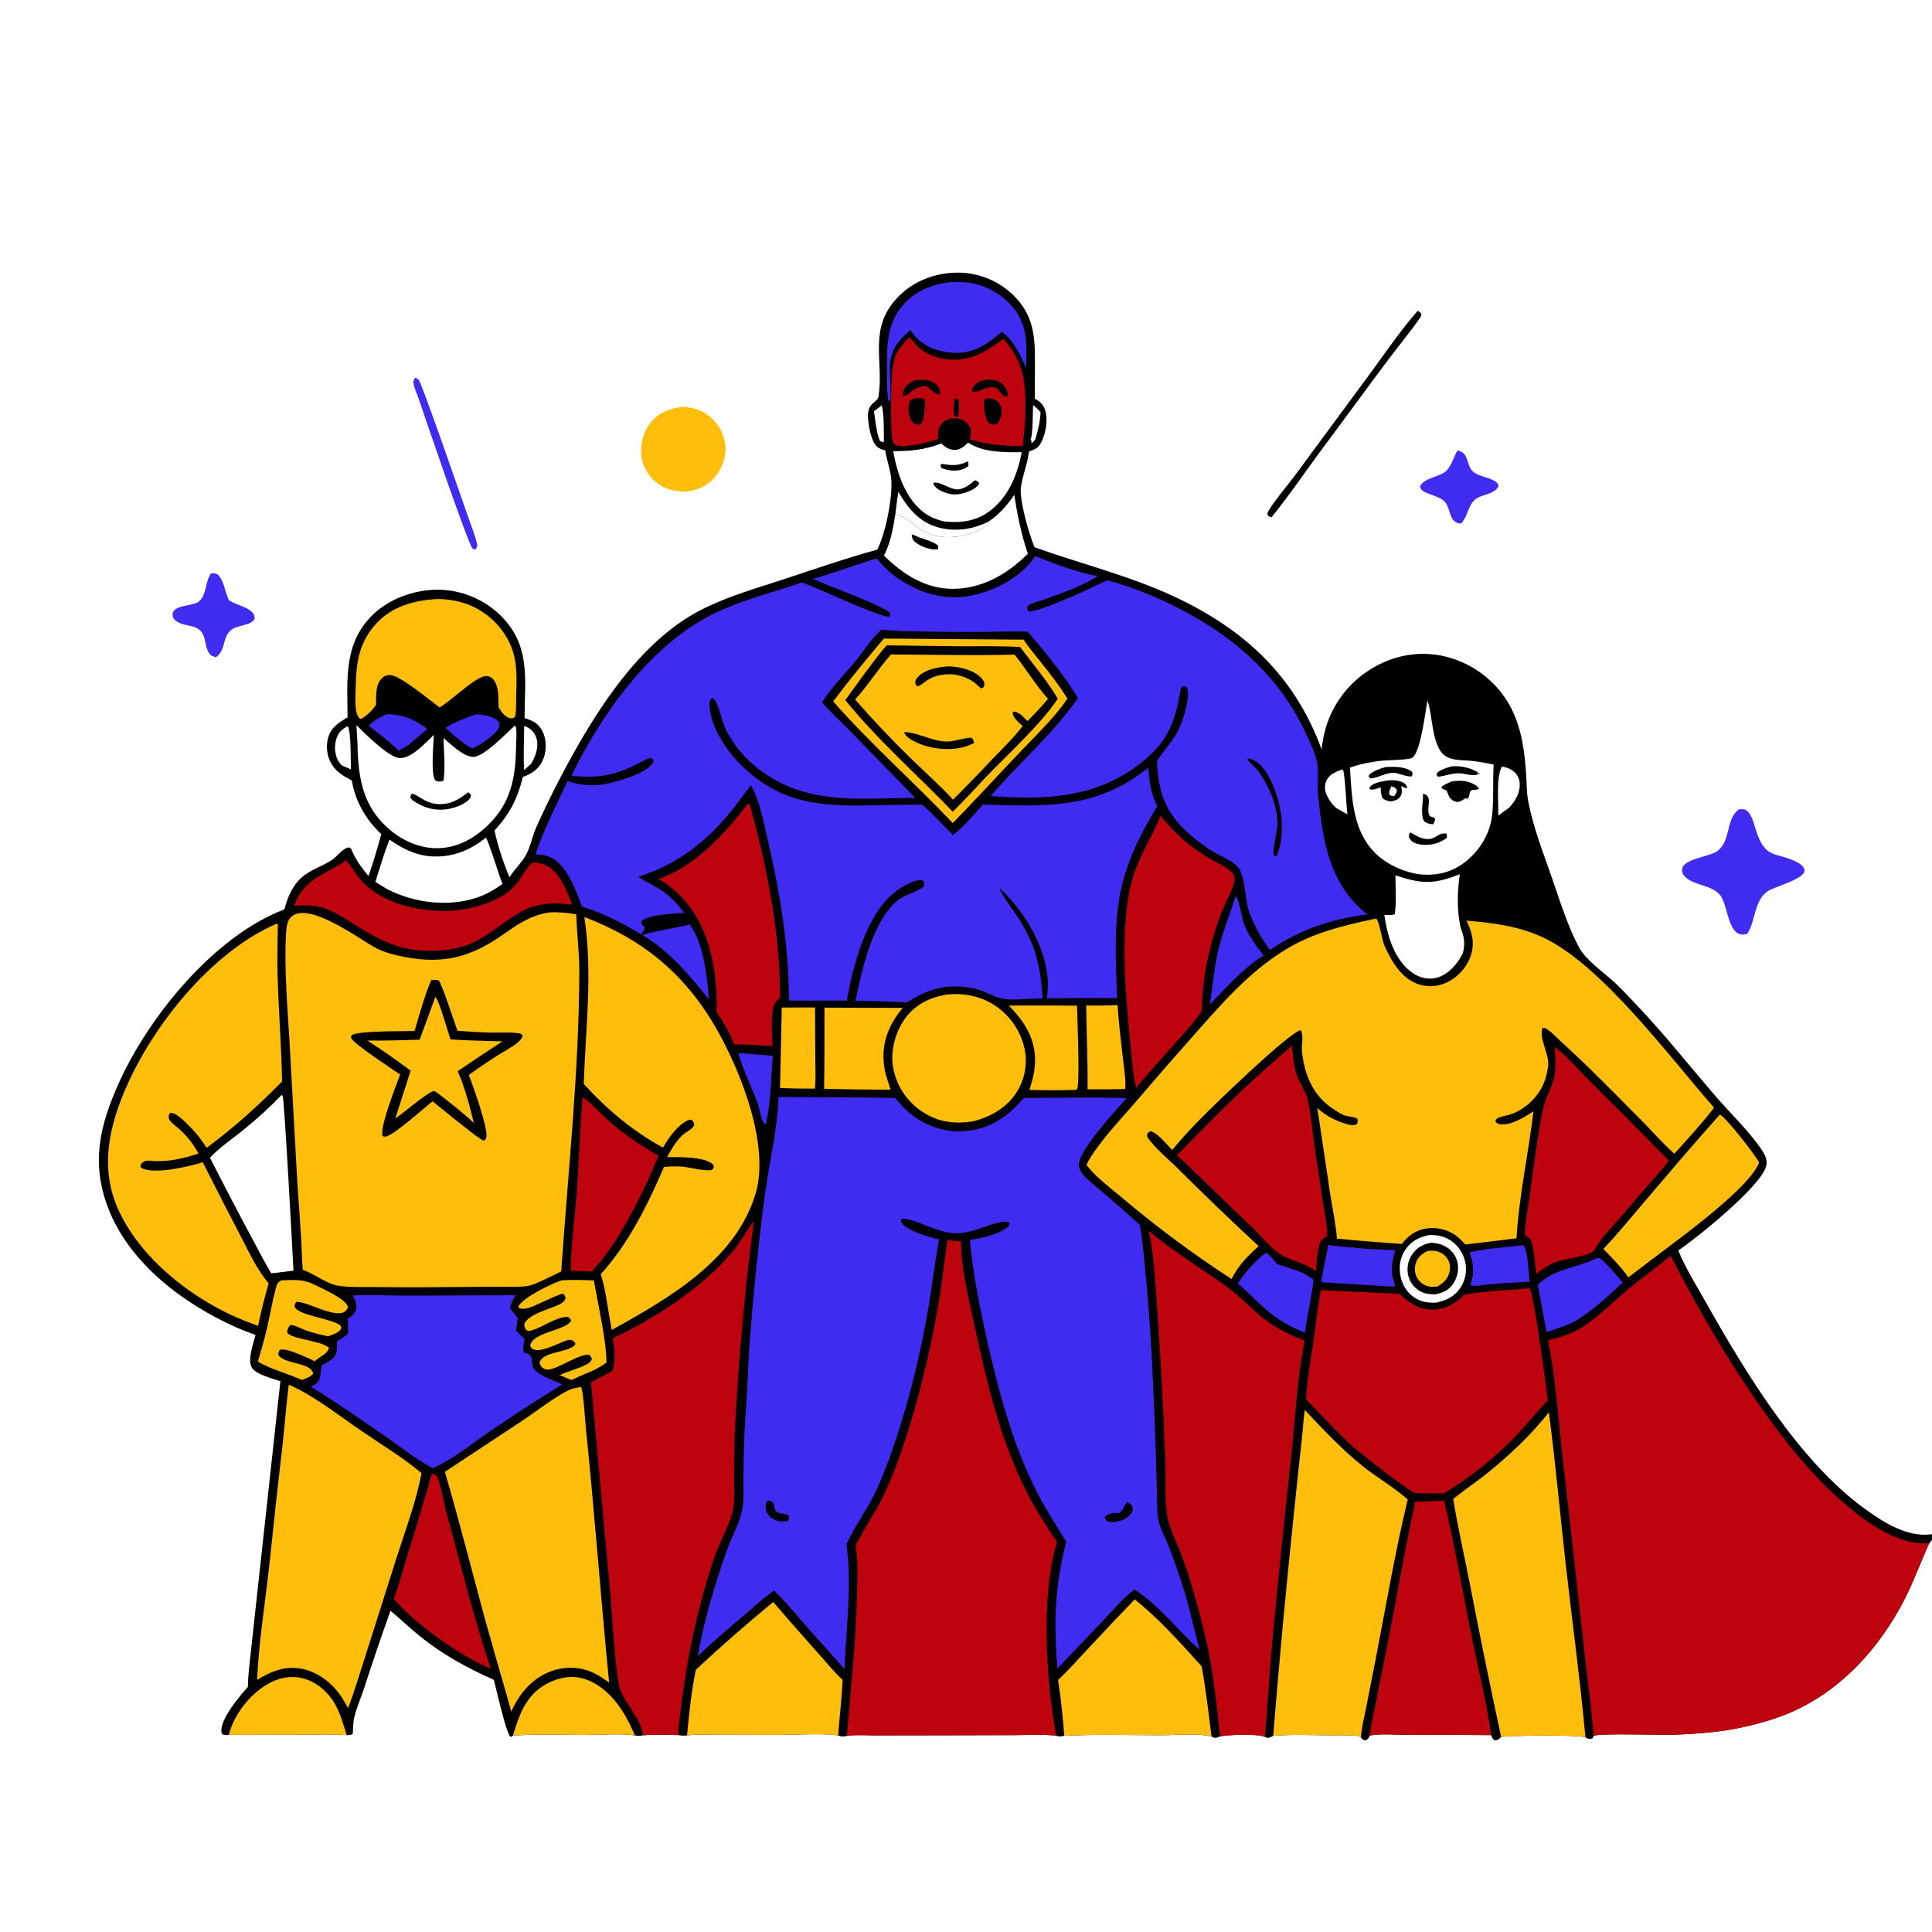
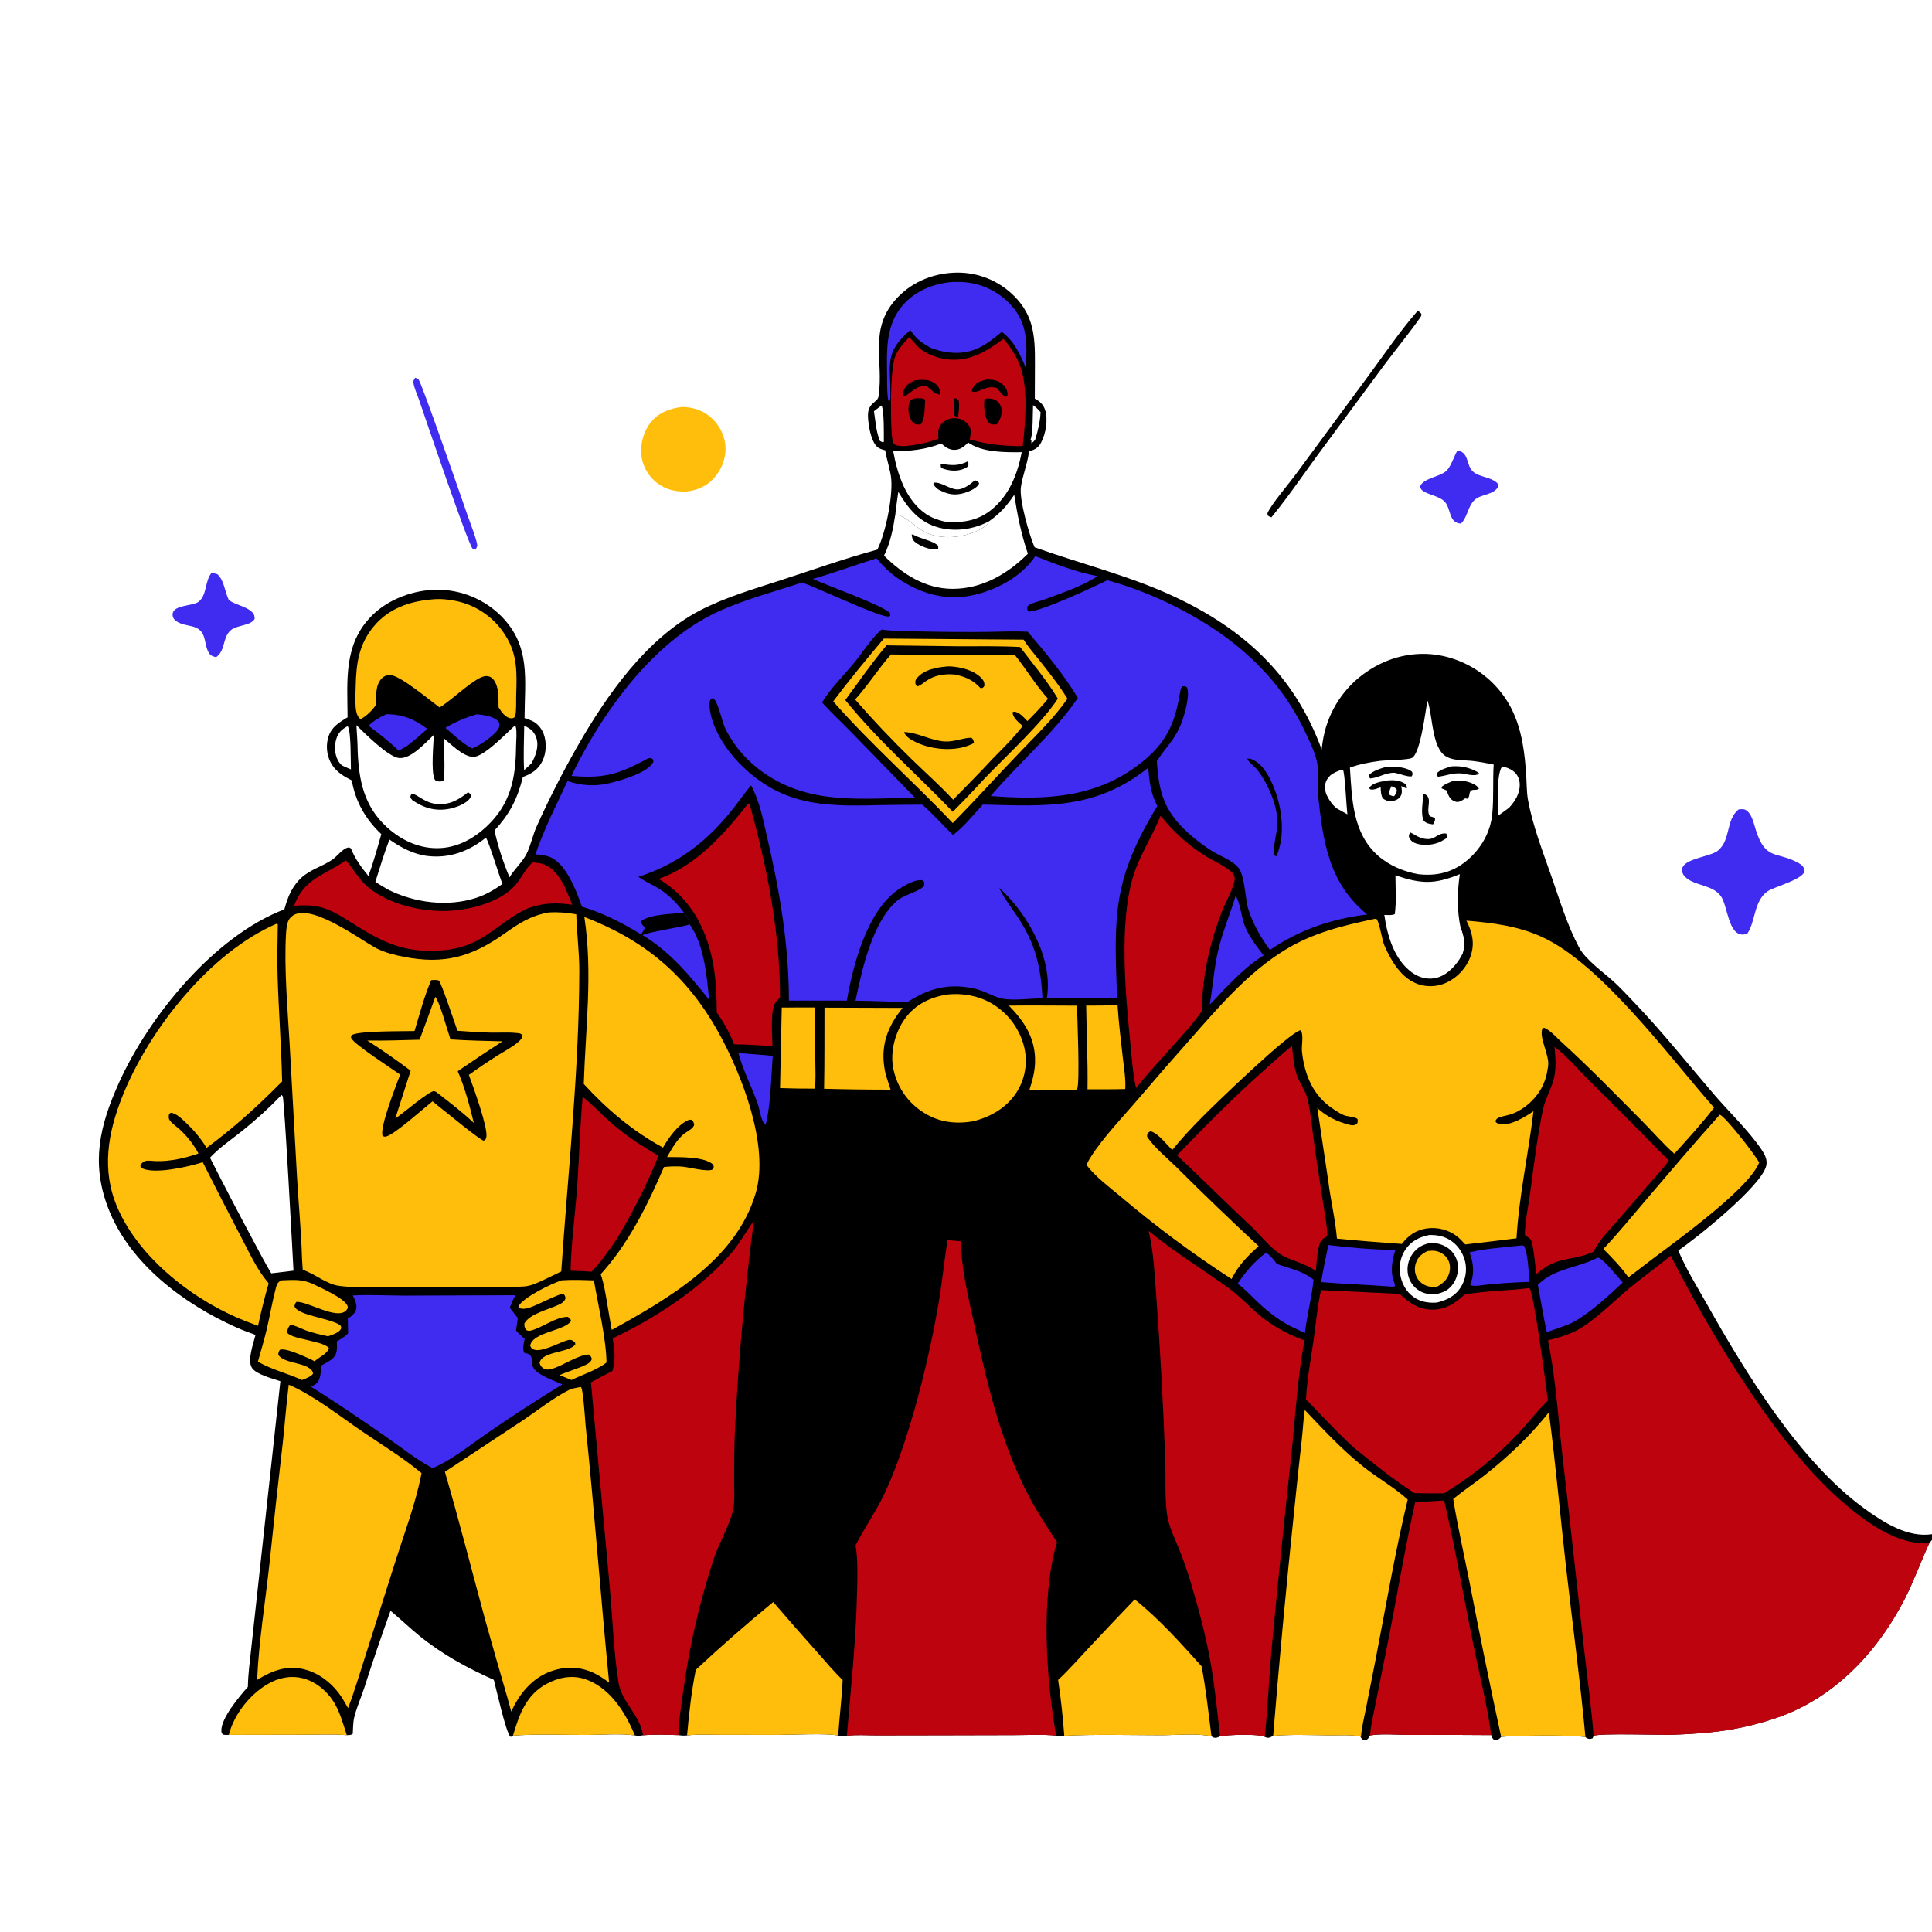
<svg xmlns="http://www.w3.org/2000/svg" width="1024" height="1024">
  <rect width="100%" height="100%" fill="#808080" stroke="none" />
  <path fill="white" d="M0 0L1024 0L1024 813.145L1024 816.187L1024 1024L0 1024L0 0Z" />
  <path fill="#3F2CF0" d="M220.022 200.221C220.218 200.28 220.423 200.315 220.609 200.399C220.63 200.409 221.8 201.095 221.847 201.149C223.643 203.209 245.111 265.407 248.059 273.845C248.816 276.011 253.405 287.848 252.914 289.498C252.72 290.148 252.325 290.719 252.03 291.33L250.41 290.716C247.734 287.403 225.337 221.408 221.966 211.515C221.318 209.613 218.756 203.835 219.141 202.01C219.278 201.359 219.728 200.817 220.022 200.221Z" />
  <path d="M751.39 164.757C752.474 165.345 752.746 165.478 753.404 166.502C753.342 167.21 753.212 167.661 752.799 168.249C746.774 176.823 740.014 184.99 733.727 193.389L702.912 235.063C693.155 248.028 684.159 261.597 673.897 274.181C673.027 273.982 672.672 273.725 671.949 273.228L671.757 272.093C673.37 267.782 683.329 256.159 686.773 251.432L725.518 198.873C733.937 187.455 742.06 175.439 751.39 164.757Z" />
  <path fill="#3F2CF0" d="M772.473 238.786C779.047 239.787 776.769 246.991 781.149 250.307C784.548 252.882 789.888 252.882 793.184 255.687C794.054 256.428 794.07 256.66 794.192 257.729C791.887 262.463 785.017 261.769 781.595 264.961C777.971 268.342 777.906 273.917 774.365 277.514C767.531 277.172 769.344 269.344 765.398 265.578C763.048 263.335 758.34 262.379 755.375 260.899C753.887 260.156 753.152 259.531 752.614 257.961C754.161 253.452 763.015 252.785 766.439 249.693C769.138 247.256 770.541 241.999 772.473 238.786Z" />
  <path fill="#3F2CF0" d="M111.998 303.783C113.209 303.776 114.062 303.962 115.211 304.338C118.732 307.456 119.123 313.321 121.064 317.511L121.346 318.105C125.054 320.682 130.351 321.326 133.526 324.336C134.704 325.452 134.962 326.437 134.97 328.005C133.017 331.763 125.37 331.173 122.14 334.186C117.784 338.25 119.69 344.518 114.568 348.324C113.911 348.146 113.055 347.97 112.431 347.66C109.482 346.198 109.112 340.938 108.311 338.136C106.001 330.053 98.743 332.905 93.461 329.237C92.429 328.52 91.724 327.707 91.532 326.428C90.622 320.349 101.926 321.484 105.222 318.952C109.754 315.471 108.473 308.25 111.998 303.783Z" />
  <path fill="#FFBE0B" d="M361.651 215.681C366.443 215.836 370.727 216.893 374.732 219.648Q375.211 219.979 375.672 220.334Q376.133 220.689 376.575 221.067Q377.018 221.446 377.441 221.846Q377.863 222.246 378.265 222.667Q378.667 223.088 379.047 223.529Q379.427 223.97 379.784 224.43Q380.141 224.889 380.474 225.366Q380.807 225.844 381.116 226.337Q381.424 226.831 381.707 227.34Q381.99 227.848 382.247 228.371Q382.504 228.893 382.734 229.428Q382.963 229.962 383.166 230.508Q383.368 231.054 383.543 231.609Q383.717 232.164 383.863 232.728Q384.009 233.291 384.126 233.861Q384.243 234.432 384.331 235.007C385.239 241.206 383.192 247.552 379.295 252.393C375.18 257.504 369.732 259.989 363.278 260.568C357.645 260.543 352.823 259.501 348.237 255.962Q347.813 255.636 347.405 255.29Q346.998 254.944 346.608 254.578Q346.218 254.211 345.846 253.827Q345.475 253.442 345.123 253.039Q344.771 252.636 344.44 252.216Q344.108 251.797 343.798 251.361Q343.487 250.926 343.199 250.475Q342.91 250.025 342.644 249.561Q342.379 249.097 342.136 248.62Q341.893 248.143 341.675 247.655Q341.456 247.167 341.262 246.669Q341.067 246.17 340.898 245.663Q340.729 245.156 340.584 244.641Q340.44 244.125 340.322 243.604Q340.203 243.082 340.111 242.556Q340.018 242.029 339.952 241.498C339.22 235.407 341.095 228.548 344.98 223.776C349.203 218.588 355.236 216.425 361.651 215.681Z" />
  <path fill="#3F2CF0" d="M921.54 428.979C922.665 428.897 924.064 428.692 925.104 429.214C928.44 430.886 929.592 436.655 930.614 439.862C935.878 456.385 941.601 450.971 953.213 457.389C954.71 458.217 955.988 459.274 956.392 461.01C957.472 465.659 940.522 469.91 936.947 472.358C929.506 477.452 930.658 488.1 926.078 494.935C925.397 495.1 924.699 495.291 923.994 495.333C916.014 495.807 915.77 480.395 912.205 475.155C907.847 468.751 898.081 469.735 893.051 464.661C891.96 463.561 891.368 462.127 891.585 460.557C892.353 454.989 906.48 454.187 910.521 450.863C917.552 445.08 914.539 434.543 921.54 428.979Z" />
  <path d="M469.186 238.681C467.573 238.259 465.902 237.839 464.689 236.611C461.523 233.407 460.157 225.069 460.042 220.617C459.848 213.133 465.133 213.621 465.674 209.999C468.527 190.921 459.905 173.978 475.975 157.408C484.238 148.889 495.605 144.583 507.374 144.494Q508.426 144.487 509.477 144.533Q510.528 144.578 511.576 144.676Q512.623 144.775 513.665 144.925Q514.706 145.075 515.739 145.277Q516.771 145.479 517.792 145.732Q518.814 145.985 519.821 146.288Q520.828 146.592 521.819 146.946Q522.81 147.299 523.782 147.702Q524.754 148.104 525.705 148.555Q526.656 149.006 527.583 149.503Q528.51 150 529.411 150.543Q530.312 151.086 531.185 151.674Q532.058 152.261 532.901 152.891Q533.743 153.521 534.553 154.192Q535.364 154.864 536.139 155.574Q536.915 156.285 537.654 157.034C547.848 167.334 548.597 178.342 548.544 192.038L548.472 211.272C551.103 212.735 552.987 214.371 553.931 217.321C555.571 222.439 554.326 229.724 551.857 234.457C550.291 237.46 548.542 238.256 545.398 239.278C544.605 245.791 542.074 251.672 541.118 258.036C540.093 264.851 545.596 283.769 548.367 290.078C572.631 298.736 598.256 305.059 621.683 315.891C659.117 333.198 686.113 357.953 700.49 397.184Q700.858 394.067 701.429 390.981Q701.681 389.658 701.997 388.35Q702.314 387.041 702.695 385.749Q703.076 384.458 703.52 383.187Q703.964 381.916 704.471 380.668Q704.977 379.421 705.544 378.2Q706.112 376.979 706.738 375.787Q707.365 374.595 708.05 373.436Q708.735 372.277 709.477 371.153Q710.218 370.029 711.014 368.943Q711.81 367.857 712.658 366.811Q713.507 365.766 714.406 364.764Q715.305 363.761 716.252 362.805Q717.2 361.848 718.193 360.939Q719.187 360.03 720.224 359.172Q721.261 358.313 722.339 357.507Q723.417 356.7 724.534 355.948C736.039 348.111 749.879 344.832 763.634 347.446Q764.38 347.591 765.121 347.757Q765.862 347.923 766.598 348.11Q767.334 348.297 768.064 348.505Q768.795 348.712 769.519 348.941Q770.244 349.169 770.961 349.418Q771.679 349.667 772.389 349.936Q773.099 350.205 773.801 350.494Q774.504 350.783 775.198 351.091Q775.891 351.4 776.576 351.728Q777.261 352.057 777.936 352.404Q778.612 352.752 779.277 353.119Q779.942 353.485 780.596 353.871Q781.251 354.256 781.894 354.659Q782.537 355.063 783.169 355.485Q783.801 355.907 784.42 356.346Q785.039 356.786 785.646 357.242Q786.253 357.699 786.846 358.173Q787.44 358.647 788.02 359.138Q788.599 359.628 789.165 360.135Q789.731 360.641 790.282 361.164Q790.833 361.687 791.369 362.224Q791.905 362.762 792.426 363.315Q792.947 363.868 793.451 364.436Q793.956 365.003 794.445 365.585Q794.933 366.166 795.405 366.761Q795.877 367.357 796.331 367.965Q796.786 368.573 797.224 369.194Q797.661 369.815 798.081 370.448Q798.5 371.081 798.901 371.726Q799.303 372.37 799.686 373.026Q800.069 373.682 800.433 374.348Q800.798 375.015 801.143 375.691C806.745 386.937 808.171 399.114 808.958 411.486C809.218 415.566 809.129 419.867 809.852 423.888C812.326 437.644 817.868 451.82 822.47 465.028C826.779 477.396 830.767 490.639 836.959 502.212C840.611 509.039 850.285 515.552 856.064 520.997C859.762 524.481 863.21 528.234 866.719 531.906C881.513 547.385 894.841 564.228 908.792 580.442C916.643 589.567 927.056 599.533 933.668 609.323C935.408 611.9 936.877 614.715 936.141 617.892C933.638 628.69 898.827 656.529 889.519 662.791C893.614 672.588 899.443 681.896 904.659 691.149C925.338 727.826 953.607 774.32 988.015 799.446C997.943 806.695 1011.1 815.172 1024 813.145L1024 816.187L1022.54 817.967C1018.14 827.499 1014.59 837.479 1009.86 846.847C995.837 874.644 973.44 898.846 943.738 909.758Q939.245 911.367 934.662 912.7Q930.08 914.034 925.425 915.087Q920.77 916.14 916.06 916.91Q911.349 917.679 906.601 918.161Q896.308 919.174 885.969 919.482C879.46 919.661 847.645 918.552 844.636 920.052L844.133 921.308C843.097 921.742 842.191 921.866 841.131 921.297C840.842 921.142 840.587 920.932 840.315 920.75C834.583 919.394 802.214 919.818 795.634 920.594C794.563 921.872 793.849 922.257 792.248 922.441C790.948 921.537 790.95 921.097 790.414 919.649Q768.637 919.464 746.86 919.546C740.339 919.549 732.518 918.757 726.135 919.824C725.408 921.196 725.241 921.534 723.96 922.379C722.649 922.277 722.472 922.359 721.6 921.314C721.503 921.197 721.43 921.062 721.345 920.936L720.834 920.256C715.606 919.393 709.67 919.809 704.352 919.754C694.585 919.652 684.538 919.237 674.805 920.03C673.683 920.647 672.706 921.331 671.369 920.971C670.929 920.852 670.763 920.753 670.377 920.568C666.86 918.879 650.791 919.44 646.663 920.305C646.203 920.518 645.484 920.877 645.004 920.978C643.689 921.255 643.177 920.979 642.124 920.334C635.013 918.559 623.067 919.712 615.34 919.701C598.309 919.677 581.102 919.166 564.089 919.994C562.241 920.319 561.558 920.606 559.77 919.934C552.591 919.161 545.023 919.651 537.779 919.654L495.982 919.75L464.48 919.801C459.427 919.81 453.84 919.351 448.86 920.034C447.084 920.639 445.994 920.421 444.258 919.864C437.358 918.538 420.348 919.532 412.236 919.524L381.917 919.498C376.064 919.495 369.951 919.104 364.15 919.82C362.508 920.027 361.134 919.885 359.5 919.651C353.342 919.442 346.963 919.21 340.819 919.742C339.156 920.098 338.111 920.14 336.441 919.787C328.198 918.701 318.953 919.55 310.592 919.566C297.801 919.59 284.62 918.967 271.88 919.919C270.988 920.629 271.48 920.471 270.434 920.481C267.941 917.377 263.129 895.588 261.747 890.354C247.494 884.004 234.599 876.974 222.406 867.104C217.112 862.818 212.238 858.072 206.976 853.757Q199.622 874.125 193.024 894.75C191.341 899.863 188.92 905.264 187.701 910.477C187.088 913.101 187.161 916.236 186.976 918.939C185.93 919.745 185.095 919.578 183.812 919.671C176.528 919.036 168.9 919.449 161.574 919.45L121.254 919.527C120.088 919.603 119.187 919.601 118.047 919.335C117.587 918.598 117.395 918.456 117.336 917.541C116.903 910.887 127.196 898.722 131.381 894.109C131.47 887.357 132.441 880.53 133.146 873.814L136.816 840.196L148.607 732.076C144.629 730.722 135.902 728.543 133.579 725.057C130.906 721.043 134.345 711.99 135.44 707.538C132.075 706.31 128.705 705.075 125.429 703.624C97.47 691.246 68.504 669.596 57.288 640.187C48.172 616.285 52.803 596.647 63.025 573.939C79.007 538.437 113.762 496.019 150.717 481.987C151.657 478.751 152.598 475.571 154.177 472.579C155.635 469.817 157.597 467.09 159.945 465.019C164.727 460.802 170.914 459.171 176.098 455.673C178.6 453.984 181.474 449.931 184.375 449.24C185.235 449.036 185.322 449.306 186.039 449.718C188.057 455.014 191.67 459.941 195.256 464.276C197.941 457.149 200.024 449.464 202.101 442.132C193.804 434.25 188.406 424.942 186.457 413.644C182.372 411.514 178.735 409.496 176.101 405.537C173.464 401.573 172.655 396.353 173.73 391.735C175.13 385.721 179.293 383.149 184.223 380.199C184.11 360.529 181.971 341.466 197.133 326.277C205.969 317.426 219.477 312.561 231.882 312.561Q233.054 312.563 234.224 312.622Q235.394 312.68 236.56 312.796Q237.726 312.912 238.884 313.085Q240.043 313.258 241.192 313.487Q242.341 313.717 243.477 314.002Q244.614 314.287 245.735 314.627Q246.856 314.967 247.959 315.362Q249.062 315.757 250.145 316.205Q251.227 316.653 252.287 317.153Q253.346 317.654 254.38 318.205Q255.413 318.757 256.419 319.359Q257.424 319.96 258.399 320.61Q259.374 321.26 260.316 321.957Q261.258 322.653 262.164 323.395Q263.071 324.137 263.941 324.923Q264.81 325.708 265.64 326.535C281.426 342.486 278.112 360.106 278.016 380.575C279.259 381.019 280.507 381.45 281.726 381.958C284.702 383.197 286.982 385.949 288.12 388.923C289.825 393.378 289.586 399.147 287.456 403.421C285.203 407.941 281.733 410.127 277.131 411.801C274.245 423.413 270.209 431.369 262.093 440.154C263.908 448.549 266.733 457.105 270.05 465.008C272.664 460.591 276.883 456.975 279.106 452.515C281.314 448.084 282.298 442.861 284.33 438.27Q294.109 416.501 305.93 395.769C321.411 368.655 342.549 338.397 370.873 323.606C384.457 316.512 399.789 312.109 414.325 307.359C431.093 301.88 447.995 295.929 465.009 291.293C469.341 282.674 473.159 263.9 472.4 254.209C471.997 249.074 469.972 243.858 469.186 238.681Z" />
  <path fill="white" d="M547.539 214.739C549.109 215.777 550.257 217.07 551.523 218.452C551.306 223.463 550.151 228.111 548.725 232.9C548.081 233.817 547.605 234.327 546.655 234.925L546.655 233.421L546.216 232.915C547.561 230.513 547.355 218.193 547.539 214.739Z" />
  <path fill="white" d="M467.316 214.893C468.715 219.271 468.403 229.101 468.461 234.105L468.018 234.49L466.44 233.766C464.361 229.096 464.03 223.014 463.216 217.968C464.542 216.9 465.952 215.913 467.316 214.893Z" />
  <path fill="white" d="M277.839 384.722C278.367 384.943 278.894 385.168 279.405 385.427C281.861 386.673 283.559 388.66 284.339 391.305C285.697 395.906 283.876 400.654 281.646 404.643L277.792 408.192C277.338 400.447 277.77 392.489 277.839 384.722Z" />
  <path fill="white" d="M184.26 384.877C186.18 387.21 185.821 403.742 186.004 407.814C184.396 407.16 182.823 406.411 181.242 405.693C180.417 404.929 179.625 403.966 179.094 402.971C177.347 399.695 177.146 395.21 178.241 391.712C179.338 388.212 181.115 386.598 184.26 384.877Z" />
  <path fill="white" d="M711.191 407.892L711.823 408.11C712.809 409.43 713.684 428.163 714.136 431.612L708.468 428.454C706.216 426.652 704.428 424.089 703.227 421.473C702.203 419.24 701.904 416.614 702.815 414.29C704.332 410.42 707.629 409.292 711.191 407.892Z" />
  <path fill="white" d="M796.082 406.327C798.35 406.598 800.771 407.581 802.514 409.073C804.347 410.641 805.337 412.9 805.469 415.289C805.747 420.337 803.149 424.506 799.893 428.075C798.026 429.55 796.012 430.887 794.078 432.276C794.38 425.724 792.828 411.431 796.082 406.327Z" />
  <path fill="white" d="M476.118 260.687C481.436 269.632 487.319 276.975 497.827 279.684C506.622 281.951 516.168 280.523 524.151 276.318C523.291 278.142 522.06 279.075 520.34 280.094C511.691 285.214 497.869 286.664 489.071 281.337C484.421 278.522 480.444 274.007 475.042 272.712C474.879 272.673 474.715 272.639 474.552 272.603Q475.226 266.631 476.118 260.687Z" />
  <path fill="#3F2CF0" d="M252.787 378.584C256.545 378.936 261.765 379.593 264.362 382.544C264.761 383.896 264.948 384.561 264.333 385.887C262.668 389.48 254.069 395.31 250.285 396.734C245.081 394.05 240.527 389.551 236.083 385.78C241.172 382.647 247.042 380.197 252.787 378.584Z" />
  <path fill="#3F2CF0" d="M204.91 378.523C213.608 378.664 219.669 381.155 226.515 386.367C222.941 389.509 219.371 392.585 215.585 395.476C214.208 396.347 212.699 397.079 211.261 397.853C206.271 392.99 200.915 388.794 195.318 384.67C198.251 381.835 201.224 380.127 204.91 378.523Z" />
  <path fill="#3F2CF0" d="M391.35 558.135C397.428 558.662 403.497 558.985 409.571 559.627C408.696 570.987 408.611 583.246 406.275 594.377C405.916 595.589 406.194 595.032 405.44 596.049C403.28 593.878 402.58 587.556 401.455 584.502C398.247 575.788 393.783 567.072 391.35 558.135Z" />
  <path fill="#3F2CF0" d="M365.585 489.99C373.245 500.879 374.592 516.978 375.847 529.91C365.523 516.94 354.976 504.289 340.541 495.637C342.146 494.282 361.694 491.157 365.585 489.99Z" />
  <path fill="#3F2CF0" d="M805.302 660.216C806.243 660.052 806.695 660.078 807.616 660.209C809.907 663.553 810.162 674.829 810.735 679.409C801.407 679.743 792.338 680.246 783.077 681.511C781.69 681.491 780.403 681.754 779.231 680.976C781.622 675.2 781.013 669.468 778.892 663.766C787.192 661.751 796.77 661.169 805.302 660.216Z" />
  <path fill="#3F2CF0" d="M654.886 474.905C656.957 477.104 658.178 486.571 659.488 490.01C661.785 496.039 665.851 501.371 669.774 506.413C662.1 511.014 655.112 518.045 648.831 524.393C646.335 527.133 643.821 529.829 641.192 532.442C642.852 522.679 643.452 512.979 645.777 503.269C648.118 493.488 651.992 484.472 654.886 474.905Z" />
  <path fill="#3F2CF0" d="M704.053 659.904C715.997 661.345 727.588 662.316 739.623 662.533C738.071 666.756 737.175 672.263 738.06 676.759C738.395 678.457 739.323 679.911 739.335 681.668L738.539 682.018C725.776 680.983 712.963 680.595 700.228 679.553C701.283 672.983 702.708 666.422 704.053 659.904Z" />
  <path fill="#FFBE0B" d="M414.346 534.007L431.985 533.976L432.128 562.016C432.151 566.934 432.464 572.111 431.9 576.996Q422.672 577.04 413.45 576.705L414.346 534.007Z" />
  <path fill="#FFBE0B" d="M575.695 532.983Q584.019 533.031 592.337 532.732C592.92 542.009 594.074 551.29 595.111 560.527C595.715 565.906 596.742 571.795 596.421 577.204C589.762 577.423 583.074 577.325 576.41 577.336C576.639 562.6 575.89 547.731 575.695 532.983Z" />
  <path fill="#3F2CF0" d="M671.033 663.977C673.526 665.459 675.062 667.63 676.76 669.906C683.995 672.511 689.976 673.365 696.221 678.271C695.28 687.735 692.725 697.047 691.631 706.523L684.056 702.966C676.717 699.127 671.02 694.416 665.103 688.68C662.155 685.822 659.33 682.789 655.968 680.411C660.105 674.093 664.968 668.505 671.033 663.977Z" />
  <path fill="white" d="M757.428 654.594C760.967 654.472 764.336 654.974 767.499 656.653C771.872 658.975 774.966 663.079 776.323 667.809Q776.448 668.254 776.55 668.705Q776.652 669.156 776.731 669.612Q776.81 670.068 776.865 670.527Q776.921 670.986 776.953 671.447Q776.984 671.909 776.992 672.371Q777 672.834 776.984 673.296Q776.969 673.758 776.929 674.219Q776.89 674.68 776.827 675.138Q776.764 675.596 776.677 676.05Q776.591 676.504 776.481 676.954Q776.371 677.403 776.239 677.846Q776.106 678.289 775.951 678.725Q775.796 679.16 775.618 679.588Q775.441 680.015 775.242 680.432Q775.043 680.85 774.823 681.256Q774.603 681.663 774.362 682.058C771.364 686.97 766.963 689.032 761.608 690.391C757.66 690.63 754.014 690.253 750.508 688.254C746.384 685.903 743.642 681.818 742.499 677.259C741.242 672.248 741.889 666.952 744.718 662.584C747.738 657.92 752.122 655.683 757.428 654.594Z" />
  <path d="M758.827 658.643C761.672 658.883 764.309 659.512 766.76 661.038Q767.301 661.372 767.805 661.758Q768.31 662.145 768.774 662.58Q769.237 663.014 769.655 663.493Q770.073 663.972 770.441 664.49Q770.809 665.009 771.123 665.561Q771.437 666.114 771.695 666.695Q771.953 667.276 772.151 667.88Q772.349 668.483 772.486 669.104C773.292 672.824 772.471 677.009 770.375 680.178C767.875 683.957 764.91 685.124 760.666 686.028C757.519 685.982 754.952 685.773 752.22 684.084Q751.661 683.742 751.14 683.345Q750.619 682.948 750.14 682.501Q749.662 682.054 749.231 681.561Q748.8 681.067 748.421 680.533Q748.042 679.999 747.719 679.429Q747.395 678.859 747.131 678.26Q746.867 677.66 746.665 677.037Q746.462 676.414 746.324 675.774Q746.174 675.069 746.096 674.353Q746.018 673.637 746.013 672.917Q746.009 672.197 746.077 671.479Q746.146 670.762 746.288 670.056Q746.429 669.35 746.642 668.661Q746.855 667.973 747.137 667.31Q747.418 666.647 747.766 666.016Q748.114 665.385 748.524 664.793C751.048 661.089 754.512 659.35 758.827 658.643Z" />
  <path fill="#FFBE0B" d="M756.55 663.077C757.969 662.933 759.402 662.776 760.819 663.019C763.339 663.45 765.757 664.936 767.15 667.098C768.533 669.244 768.839 671.856 768.236 674.311C767.32 678.043 765.031 680.009 761.859 681.892C760.148 682.052 758.507 682.213 756.829 681.738C754.394 681.048 752.205 679.394 751.012 677.143C749.741 674.747 749.603 672.034 750.428 669.475C751.497 666.157 753.588 664.65 756.55 663.077Z" />
  <path fill="#3F2CF0" d="M846.872 666.529C849.918 667.064 857.611 677.133 860.086 679.725C852.993 686.531 842.619 695.986 834.043 700.675C831.463 702.086 828.554 703.002 825.789 703.986L819.823 706.049C817.988 697.801 816.681 689.332 815.077 681.024C823.885 672.06 836.229 672.178 846.872 666.529Z" />
  <path fill="#FFBE0B" d="M534.721 532.988C546.752 532.825 558.806 532.989 570.839 533.008C570.963 539.589 572.463 573.635 570.888 577.38L569.609 577.678C561.637 577.944 553.578 577.901 545.604 577.664C547.208 572.749 548.504 567.98 548.606 562.777C548.847 550.42 543.061 541.545 534.721 532.988Z" />
  <path fill="#FFBE0B" d="M149.073 678.622C155.569 678.407 160.24 677.793 166.31 680.765C170.178 682.658 183.267 688.365 184.307 692.507C184.485 693.214 183.888 694.158 183.377 694.66C178.359 699.584 163.534 689.906 157.183 689.994C156.355 690.877 156.339 691.121 156.085 692.321C157.616 697.329 175.364 698.648 180.398 702.485C180.686 703.153 181.071 703.496 180.742 704.218C179.705 706.5 176.024 707.428 173.842 708.257C169.915 707.426 166.017 706.492 162.22 705.177C160.494 704.579 155.794 702.192 154.223 702.268C153.959 702.281 153.742 702.485 153.501 702.593C152.642 703.929 152.359 704.674 152.145 706.247C153.807 708.58 160.335 709.577 163.212 710.348C166.261 711.162 172.141 712.112 174.337 714.47C173.602 717.491 169.355 719.195 167.116 721.192L166.73 721.542C165.68 720.933 164.612 720.36 163.49 719.896C160.383 718.61 151.238 714.222 148.309 715.449C147.655 716.602 147.524 716.86 147.508 718.173C150.648 722.411 159.669 722.116 163.985 725.204C165.145 726.034 165.649 726.62 165.964 727.993C165.057 729.669 161.793 730.682 160.1 731.452C152.314 727.866 144.264 726.087 136.697 721.723C138.306 715.927 140.073 710.143 141.442 704.286C143.11 697.15 144.309 689.875 146.18 682.791C146.772 680.548 147.057 679.806 149.073 678.622Z" />
  <path fill="#FFBE0B" d="M121.254 919.527C124.014 908.827 132.075 898.456 141.557 892.777C147.219 889.385 153.719 887.899 160.227 889.467C167.425 891.201 173.683 896.517 177.375 902.864C180.39 908.046 181.957 914.007 183.812 919.671C176.528 919.036 168.9 919.449 161.574 919.45L121.254 919.527Z" />
  <path fill="#FFBE0B" d="M297.595 678.609C303.314 678.192 309.051 678.462 314.776 678.637C316.945 691.397 321.338 709.93 321.454 722.187C316.212 726.223 308.857 728.499 302.905 731.43L296.575 728.86C301.145 726.714 306.152 725.567 310.617 723.32C312.085 722.582 313.15 721.9 313.693 720.267C313.309 718.987 313.097 718.832 312.096 717.921C306.602 718.011 298.389 723.818 292.717 725.468C291.049 725.953 289.551 726.206 287.98 725.237C286.824 724.524 286.244 723.522 285.983 722.22C287.594 716.116 301.089 717.132 304.91 712.686L304.817 711.642C304.359 711.238 303.895 710.795 303.362 710.487C302.092 709.754 300.638 710.397 299.376 710.816C295.619 712.126 286.593 716.95 282.816 715.241C281.598 714.69 281.49 714.339 281.005 713.19C282.332 705.954 299.497 705.402 302.702 700.106C302.255 698.869 302.022 698.781 300.95 697.981C294.842 697.875 287.691 703.483 281.719 705.141C280.43 705.499 279.875 705.506 278.734 704.845C278.008 703.376 277.873 703.056 277.949 701.433C280.931 696.103 291.256 694.016 296.61 691.297C298.169 690.506 299.173 689.776 299.768 688.06C299.454 686.77 299.441 686.592 298.482 685.696C296.848 685.507 284.269 691.829 281.544 692.766C279.373 693.512 277.023 694.199 274.891 693.146L274.914 692.061C278.348 687.089 291.731 680.671 297.595 678.609Z" />
  <path fill="#FFBE0B" d="M271.88 919.919C275.194 908.732 278.873 898.255 289.792 892.437C296.107 889.071 303.169 887.661 310.115 889.986C321.618 893.835 329.44 904.598 334.417 915.131C335.138 916.658 335.883 918.192 336.441 919.787C328.198 918.701 318.953 919.55 310.592 919.566C297.801 919.59 284.62 918.967 271.88 919.919Z" />
  <path fill="#FFBE0B" d="M436.997 534.07L478.375 534.213C476.88 536.182 475.344 538.16 474.053 540.27C468.286 549.691 466.952 558.837 469.461 569.538L472.039 577.532Q454.409 577.548 436.785 577.075C437.067 562.75 436.942 548.398 436.997 534.07Z" />
  <path fill="white" d="M257.526 443.988C259.063 445.919 264.52 464.147 266.312 468.526C261.984 471.601 257.649 474.155 252.578 475.824C237.38 480.827 219.724 478.568 205.599 471.473C203.345 470.214 201.151 468.788 198.945 467.443C201.334 459.937 203.56 452.313 206.412 444.971C212.444 449.222 219.255 452.843 226.683 453.701C238.331 455.046 248.556 451.202 257.526 443.988Z" />
  <path fill="white" d="M739.616 463.954C753.4 468.565 760.217 468.83 773.735 463.321C772.337 473.004 772.145 482.374 774.191 491.987C776.103 496.708 776.516 500.339 775.235 505.379C774.707 506.435 774.149 507.469 773.505 508.461C770.526 513.052 765.937 517.512 760.365 518.472C756.008 519.222 751.854 517.966 748.319 515.397C738.9 508.554 735.278 495.85 733.724 484.933C735.467 484.964 737.679 485.28 739.272 484.507C740.184 477.924 739.613 470.627 739.616 463.954Z" />
  <path fill="white" d="M774.191 491.987C776.103 496.708 776.516 500.339 775.235 505.379C775.076 505.204 774.908 505.036 774.758 504.853C772.209 501.744 773.716 495.632 774.191 491.987Z" />
  <path fill="#3F2CF0" d="M502.427 149.684C504.678 149.384 507.121 149.392 509.39 149.469C519.599 149.818 528.914 154.158 535.845 161.69C544.902 171.533 544.339 182.502 543.731 195.062C540.61 187.706 537.578 180.814 530.989 175.921C527.241 178.907 523.476 182.09 519.148 184.214C510.958 188.231 502.402 187.556 494.06 184.696C488.939 182.138 485.678 179.794 482.505 174.971C468.741 186.761 471.898 192.786 471.959 208.675C471.965 210.12 472.083 211.763 471.306 213.024L470.742 211.965L471.523 212.921L471.674 212.747C471.159 212.362 470.796 212.313 470.698 211.65C470.052 207.25 470.213 202.528 470.156 198.076C470 186.039 469.524 173.575 477.132 163.47C483.286 155.297 492.494 151.054 502.427 149.684Z" />
  <path fill="white" d="M513.133 234.558C520.687 239.859 532.7 239.792 541.55 239.672C539.333 251.168 534.947 262.439 525.634 270.035C518.106 276.174 509.872 277.304 500.537 276.415C497.054 275.579 493.827 274.467 490.826 272.441C480.122 265.214 475.57 251.189 473.416 239.117C482.273 239.226 490.633 238.274 498.912 235.057C500.843 236.861 502.94 238.401 505.698 238.452C508.863 238.509 511.027 236.695 513.133 234.558Z" />
  <path d="M512.903 244.552L513.152 244.859C513.344 245.689 513.331 246.235 513.201 247.075C512.55 247.571 511.926 248.025 511.171 248.353C507.207 250.077 502.858 249.605 498.969 248.067C498.604 247.439 498.618 247.006 498.552 246.295L499.305 245.884C504.615 246.736 507.956 246.998 512.903 244.552Z" />
  <path d="M516.726 254.533C517.966 255.017 518.253 255.008 518.972 256.099C518.919 256.254 518.888 256.418 518.815 256.564C517.706 258.79 513.715 260.466 511.474 261.175C505.951 262.924 502.138 261.997 497.235 259.383C496.673 258.943 496.16 258.515 495.696 257.969C494.945 257.086 494.677 257.086 494.766 255.873C498.526 255.169 503.203 259.241 507.186 259.393C510.686 259.527 514.232 256.685 516.726 254.533Z" />
  <path fill="white" d="M524.151 276.318C529.873 272.323 533.683 268.05 537.571 262.257C539.196 272.804 541.322 283.381 544.787 293.488C544.678 293.599 544.571 293.712 544.46 293.822C533.725 304.414 520.327 312.099 504.894 312.089C490.452 312.079 478.493 304.337 468.545 294.502C471.986 287.56 473.368 280.204 474.552 272.603C474.715 272.639 474.879 272.673 475.042 272.712C480.444 274.007 484.421 278.522 489.071 281.337C497.869 286.664 511.691 285.214 520.34 280.094C522.06 279.075 523.291 278.142 524.151 276.318Z" />
  <path d="M483.209 283.203C484.306 283.493 483.928 283.322 484.764 283.756C488.241 285.56 493.812 286.509 496.747 288.804C497.498 289.391 497.238 290.099 497.278 290.98C496.869 291.111 496.734 291.176 496.25 291.203C492.637 291.408 487.89 289.562 485.113 287.378C483.488 286.101 483.46 285.126 483.209 283.203Z" />
-   <path fill="#BD040E" d="M228.892 781.073C229.304 781.18 230.149 781.383 230.514 781.563C230.638 781.624 231.338 782.148 231.452 782.337C233.51 785.76 235.392 797.349 236.632 801.819C244.263 829.328 250.978 857.254 260.085 884.308C255.015 882.525 250.368 879.778 245.724 877.113C232.036 868.688 219.497 859.465 208.627 847.503C211.403 840.757 213.111 833.466 215.262 826.491Q222.377 803.872 228.892 781.073Z" />
  <path fill="white" d="M149.243 580.336C149.444 580.574 149.702 580.774 149.844 581.051C150.73 582.772 155.059 664.191 155.56 673.474C151.648 674.028 147.697 674.358 143.778 674.902C140.681 669.728 137.887 664.388 135.049 659.07Q122.898 636.481 111.294 613.606C116.296 608.228 122.796 603.874 128.532 599.263C135.929 593.317 142.678 587.19 149.243 580.336Z" />
  <path fill="#BD040E" d="M308.818 581.331C313.711 585.115 318.168 590.022 322.824 594.15C330.952 601.356 339.631 607.193 349.031 612.565Q344.353 624.17 338.726 635.345Q333.1 646.52 326.563 657.189C322.503 663.086 318.524 668.963 313.442 674.048C309.771 673.705 306.107 673.597 302.422 673.493C302.706 659.122 304.74 644.6 305.805 630.253C307.013 613.991 307.337 597.549 308.818 581.331Z" />
  <path fill="#FFBE0B" d="M911.56 590.775C914.848 592.214 930.511 612.407 932.403 616.193C926.119 631.64 883.333 661.198 868.523 672.886L863.064 677.021C859.181 671.506 854.554 666.746 849.811 661.982C857.755 653.558 864.972 644.711 872.475 635.907C885.353 620.797 898.283 605.534 911.56 590.775Z" />
  <path fill="#BD040E" d="M183.349 455.99C186.756 459.782 189.201 464.477 192.822 468.124C202.986 478.361 220.478 482.735 234.455 482.855C246.786 482.961 264.345 478.918 272.929 469.382C276.245 465.697 278.074 461.09 281.713 457.581C281.872 457.428 282.033 457.278 282.193 457.127C284.394 457.277 286.653 457.416 288.702 458.307C296.726 461.797 300.272 472.039 303.301 479.538C294.864 478.333 287.775 478.443 279.71 481.478C267.898 486.71 259.104 496.989 246.74 501.215C240.055 503.5 232.734 504.151 225.709 503.931C209.19 503.413 198.093 496.479 184.539 487.943C179.725 484.912 175.022 482.06 169.435 480.72C164.854 479.621 160.558 479.775 155.897 480.07C160.859 465.761 172.173 463.796 183.349 455.99Z" />
  <path fill="#BD040E" d="M481.828 178.797C483.573 180.118 484.999 182.241 486.56 183.814C490.102 187.385 496.315 189.649 501.241 190.344C513.445 192.066 522.487 186.58 531.868 179.596Q532.495 180.309 533.088 181.051C536.514 185.347 539.439 190.041 541.145 195.292C544.904 206.863 543.468 224.451 542.054 236.461C537.948 236.488 533.964 236.327 529.879 235.901C524.346 235.501 519.281 234.325 513.936 232.916C514.181 231.78 514.424 230.601 514.54 229.444C514.72 227.639 514.043 226.002 512.85 224.66C511.06 222.644 508.693 221.657 506.008 221.642C503.344 221.628 500.906 222.62 499.102 224.597C496.951 226.955 497.161 229.584 497.4 232.569Q494.984 233.403 492.532 234.125C488.823 235.179 477.39 237.785 474.132 235.537C472.85 234.653 472.645 230.276 472.555 228.732C472.061 220.248 471.721 195.708 474.571 188.686C476.096 184.928 479.158 181.776 481.828 178.797Z" />
  <path d="M505.919 211.113C507.116 211.308 507.232 211.268 508.067 212.125C508.637 215.099 508.129 218.086 507.823 221.072C506.743 220.853 506.572 220.821 505.696 220.066C505.328 217.094 505.68 214.088 505.919 211.113Z" />
  <path d="M484.931 201.589C487.325 201.339 489.837 201.105 492.206 201.678C494.378 202.203 496.683 203.643 497.683 205.71C498.186 206.749 498.472 207.92 498.118 209.038C495.674 209.496 493.161 205.836 490.949 204.708C490.812 204.638 490.671 204.572 490.532 204.504C484.362 204.619 481.618 209.915 478.865 210.021C478.346 209.013 478.488 208.404 478.854 207.36C480.042 203.97 481.937 203.102 484.931 201.589Z" />
  <path d="M523.302 201.131C524.696 201.191 526.155 201.296 527.516 201.619C529.863 202.175 531.888 203.824 533.128 205.859C533.93 207.176 534.233 208.382 533.881 209.911L533.029 210.321C531.268 209.663 529.646 206.97 528.214 205.61C521.987 203.862 519.18 208.751 515.128 207.486C515.005 206.298 515.528 205.656 516.201 204.722C517.938 202.317 520.539 201.675 523.302 201.131Z" />
  <path d="M484.736 211.188C486.734 211.045 488.616 210.755 490.37 211.798C489.985 215.898 490.453 221.778 487.918 225.07C487.024 225.062 486.126 224.955 485.235 224.881C484.161 224.243 483.509 223.686 482.914 222.598C481.465 219.949 480.981 216.058 482.096 213.191C482.7 211.637 483.25 211.722 484.736 211.188Z" />
  <path d="M523.144 211.129C525.004 211.251 526.886 211.371 528.419 212.552C529.876 213.674 530.753 215.518 530.868 217.338C531.039 220.046 530.038 222.855 528.322 224.908C527.341 225.011 526.431 224.974 525.445 224.951C524.623 224.556 524.19 224.267 523.644 223.504C521.797 220.919 521.242 214.799 521.817 211.763L523.144 211.129Z" />
  <path fill="white" d="M272.954 384.494C273.198 384.851 273.33 384.987 273.435 385.462C274.032 388.155 273.561 392.311 273.533 395.135C273.39 409.728 271.567 422.885 261.565 434.26C254.333 442.485 244.553 448.931 233.372 449.519C222.712 450.08 212.832 445.522 205.062 438.423C192.976 427.38 190.205 413.746 189.582 398.08C189.549 393.509 189.169 388.921 188.905 384.358C193.223 388.596 205.939 401.352 211.608 401.779C218.043 402.263 225.563 393.554 229.943 389.498C229.723 394.795 228.465 408.394 230.23 412.745C230.569 413.58 230.782 413.738 231.665 413.998C232.919 414.368 233.938 414.305 235.065 413.751C236.162 406.687 235.189 398.364 235.076 391.185C239.05 394.464 245.213 400.802 250.567 401.175C256.198 401.566 268.713 388.275 272.954 384.494Z" />
  <path d="M248.106 419.895C249.076 420.564 249.19 420.677 249.664 421.752C249.526 422.293 249.545 422.359 249.202 422.911C247.273 426.015 241.581 428.013 238.214 428.673C230.815 430.122 224.514 428.256 218.483 424.048L217.512 422.741C217.608 421.615 217.596 421.513 218.313 420.654C221.386 421.054 224.889 425.369 231.032 426.073C237.932 426.865 242.966 424.084 248.106 419.895Z" />
  <path fill="#FFBE0B" d="M228.825 317.708C232.911 317.245 237.377 317.627 241.396 318.463Q242.408 318.664 243.408 318.916Q244.409 319.168 245.395 319.47Q246.381 319.773 247.351 320.125Q248.32 320.478 249.271 320.879Q250.221 321.281 251.15 321.73Q252.079 322.179 252.983 322.675Q253.888 323.171 254.766 323.713Q255.644 324.254 256.494 324.839Q257.343 325.425 258.162 326.053Q258.98 326.681 259.766 327.349Q260.551 328.018 261.302 328.726Q262.052 329.434 262.766 330.179Q263.479 330.924 264.154 331.705Q264.828 332.486 265.462 333.3Q266.096 334.114 266.688 334.959Q267.279 335.804 267.827 336.678C274.42 347.058 273.94 356.811 273.585 368.637C273.472 372.377 273.824 376.349 272.988 380.001C271.977 380.609 271.656 380.869 270.416 380.66C267.904 380.236 265.814 377.408 264.596 375.441C264.477 375.25 264.363 375.056 264.246 374.863C264.148 370.636 264.515 366.019 262.716 362.1C261.964 360.461 260.76 358.918 258.924 358.464C257.271 358.055 255.578 358.657 254.13 359.425C247.705 362.83 239.81 370.636 233.031 374.987C228.113 371.383 212.407 358.254 207.059 357.814C205.391 357.676 203.816 358.2 202.584 359.34C198.846 362.798 199.374 368.952 199.325 373.555C197.504 376.26 194.202 379.63 191.244 381.093L190.352 380.653C189.165 378.942 188.757 377.32 188.552 375.25C188.169 371.379 188.451 367.318 188.541 363.433C188.819 351.389 190.257 341.32 198.285 331.773C206.085 322.497 217.083 318.704 228.825 317.708Z" />
  <path fill="#FFBE0B" d="M501.794 527.131C509.852 526.226 518.205 527.644 525.285 531.659Q526.075 532.113 526.843 532.604Q527.61 533.096 528.352 533.625Q529.094 534.154 529.81 534.719Q530.525 535.283 531.212 535.882Q531.898 536.482 532.555 537.114Q533.211 537.746 533.836 538.41Q534.461 539.073 535.052 539.767Q535.643 540.46 536.2 541.182Q536.756 541.904 537.277 542.652Q537.797 543.4 538.28 544.173Q538.763 544.946 539.207 545.742Q539.652 546.537 540.057 547.354Q540.461 548.17 540.826 549.006Q541.19 549.841 541.513 550.693Q541.835 551.546 542.116 552.413Q542.396 553.28 542.634 554.16Q542.835 554.907 542.999 555.664Q543.162 556.42 543.288 557.184Q543.413 557.947 543.501 558.716Q543.588 559.485 543.637 560.258Q543.686 561.03 543.697 561.804Q543.707 562.578 543.679 563.351Q543.651 564.124 543.584 564.895Q543.517 565.666 543.412 566.433Q543.307 567.2 543.164 567.96Q543.021 568.721 542.84 569.473Q542.659 570.226 542.44 570.968Q542.222 571.711 541.967 572.441Q541.712 573.172 541.421 573.889Q541.13 574.606 540.803 575.308Q540.477 576.009 540.116 576.694Q539.755 577.378 539.36 578.044C534.194 586.739 525.478 591.87 515.877 594.281C505.952 595.999 496.778 594.717 488.369 588.909Q487.63 588.408 486.918 587.871Q486.205 587.333 485.52 586.761Q484.836 586.188 484.181 585.582Q483.526 584.975 482.902 584.337Q482.279 583.698 481.688 583.029Q481.097 582.36 480.541 581.662Q479.985 580.964 479.465 580.239Q478.944 579.514 478.461 578.763Q477.978 578.013 477.533 577.239Q477.088 576.465 476.683 575.67Q476.278 574.875 475.913 574.06Q475.548 573.246 475.225 572.414Q474.902 571.582 474.621 570.735Q474.34 569.887 474.102 569.027Q473.864 568.167 473.67 567.296Q473.475 566.425 473.325 565.545C471.856 556.979 474.575 546.961 479.627 539.937C485.052 532.393 492.825 528.661 501.794 527.131Z" />
  <path fill="#FFBE0B" d="M409.82 849.099Q421.276 862.449 433.01 875.555C437.441 880.513 441.795 885.846 446.622 890.412C446.174 900.252 444.918 910.037 444.258 919.864C437.358 918.538 420.348 919.532 412.236 919.524L381.917 919.498C376.064 919.495 369.951 919.104 364.15 919.82C365.214 908.172 366.462 896.493 368.795 885.022Q388.747 866.42 409.82 849.099Z" />
  <path fill="#FFBE0B" d="M601.419 847.714C614.23 857.914 625.944 871.001 636.876 883.188C639.196 895.432 640.523 907.972 642.124 920.334C635.013 918.559 623.067 919.712 615.34 919.701C598.309 919.677 581.102 919.166 564.089 919.994C563.354 910.161 562.285 900.14 560.822 890.388C566.712 884.91 572.08 878.743 577.585 872.869Q589.411 860.206 601.419 847.714Z" />
  <path fill="white" d="M756.594 371.332C759.198 378.571 758.746 391.37 763.722 398.414C767.4 403.619 774.799 402.667 780.41 403.318C784.208 403.759 787.929 404.466 791.675 405.22C791.153 413.897 791.756 422.77 790.936 431.39C789.998 441.248 784.798 450.154 777.155 456.377C769.661 462.478 761.393 464.394 751.899 463.364C744.201 462.084 736.326 458.768 730.442 453.582C716.864 441.612 716.583 423.581 715.491 406.863C720.516 404.994 726.085 403.981 731.386 403.292C734.618 402.871 746.212 402.858 748.358 401.715C752.933 399.276 755.454 377.023 756.594 371.332Z" />
  <path d="M754.276 420.627C760.243 422.227 755.212 428.772 757.878 432.681C758.979 432.938 759.761 433.031 760.615 433.823C760.658 435.125 760.169 435.823 759.564 436.933C757.634 436.661 756.277 436.536 754.744 435.205C752.714 431.502 754.337 424.914 754.276 420.627Z" />
  <path d="M747.329 441.148C749.209 441.981 750.85 443.253 752.817 443.95C760.659 446.732 761.017 441.208 766.514 441.776C767.012 442.826 766.946 443.031 766.804 444.202Q765.409 445.092 763.959 445.892C760.292 447.873 754.695 448.384 750.728 447.114C748.949 446.544 747.728 445.689 746.915 443.945C746.457 442.961 747.009 442.137 747.329 441.148Z" />
  <path d="M734.447 406.536C738.784 406.294 744.847 406.218 748.374 409.018C748.835 410.311 748.813 410.226 748.256 411.487C746.1 411.881 741.547 409.971 739.039 409.579C734.199 409.515 730.708 412.279 726.254 412.608L725.412 411.642L725.696 410.674C728.03 408.412 731.396 407.434 734.447 406.536Z" />
  <path d="M769.545 406.162C774.865 405.901 778.684 406.755 783.332 409.312L782.624 410.698L784.203 410.244L783.811 409.688L782.371 410.753C780.02 411.118 777.334 410.373 774.997 409.978C774.864 409.965 774.73 409.949 774.596 409.94C774.374 409.924 774.15 409.919 773.927 409.905C769.856 409.645 766.175 411.262 762.163 411.696L761.442 410.759L761.587 409.808C763.374 407.863 767.057 406.807 769.545 406.162Z" />
  <path d="M735.686 413.635C738.349 413.394 741.189 413.585 743.641 414.761C744.956 415.392 745.275 415.994 745.809 417.295L745.44 417.883Q744.067 417.229 742.666 416.64C743.007 418.429 743.349 420.364 742.328 422.014C741.204 423.83 739.345 424.325 737.402 424.799C735.512 424.502 734.37 424.358 732.875 423.085C731.862 421.249 731.889 419.331 731.761 417.289C730.329 417.783 728.468 418.635 726.959 418.477C726.032 418.381 726.374 418.505 725.727 417.776C725.793 417.637 725.841 417.488 725.926 417.359C727.672 414.708 732.803 414.154 735.686 413.635Z" />
  <path fill="white" d="M737.477 416.717C738.898 417.261 739.36 417.319 740.313 418.553C740.424 420.019 739.702 420.846 738.926 422.002C737.833 421.895 737.267 421.758 736.343 421.157C736.069 419.386 736.799 418.352 737.477 416.717Z" />
  <path d="M769.515 414.134C772.564 413.744 775.587 413.575 778.548 414.557C780.431 415.182 782.919 416.185 783.875 418.027C782.595 419.137 780.491 418.099 779.478 419.235C778.443 420.398 779.248 422.345 777.606 423.372L776.655 423.101C775.952 423.568 775.234 424.078 774.484 424.462C773.326 425.055 772.448 425.269 771.19 424.813C768.59 423.869 767.891 422.038 766.967 419.623L766.721 418.968L764.131 417.866L764.063 417.112C765.529 415.693 767.673 414.967 769.515 414.134Z" />
  <path fill="#BD040E" d="M396.562 425.841L397.382 426.513C406.55 459.188 413.521 494.939 413.431 528.993C412.791 529.448 412.175 529.895 411.626 530.46C407.89 534.305 409.399 548.766 409.396 554.463C402.638 554.045 395.882 553.557 389.109 553.499C387.403 548.973 385.06 544.687 382.558 540.561L379.88 536.573C379.869 526.099 379.364 515.427 376.773 505.239C372.486 488.383 364.109 474.809 349.085 465.814C368.74 459.134 384.178 441.713 396.562 425.841Z" />
  <path fill="#BD040E" d="M823.915 554.85C829.52 558.71 836.346 566.769 841.43 571.815Q863.14 593.302 884.522 615.116C881.315 619.761 877.086 623.989 873.405 628.29Q861.839 641.929 849.982 655.316C847.873 657.968 846.107 660.642 844.398 663.567C832.416 668.776 825.795 665.326 814.356 675.23C813.757 672.155 812.745 658.375 811.195 656.85C810.388 656.055 809.115 655.34 808.216 654.598C808.249 647.655 809.922 640.195 810.86 633.279C812.878 618.395 814.687 603.171 817.7 588.466C818.429 584.906 819.782 581.745 821.205 578.423C825.1 569.328 824.798 564.51 823.915 554.85Z" />
  <path fill="#BD040E" d="M684.787 554.348C685.455 560.112 685.695 566.354 688.103 571.725C689.654 575.187 692.108 578.697 693.012 582.391C694.833 589.83 695.938 602.683 697.187 610.868L701.375 638.279C702.216 643.786 703.448 649.535 703.505 655.105C702.567 655.716 701.519 656.332 700.682 657.075C698.169 659.306 697.831 670.206 697.405 673.708C691.967 669.661 686.173 668.771 680.356 665.775C674.574 662.797 669.151 655.963 664.508 651.326C650.831 638.483 637.528 625.214 623.873 612.335C638.894 596.727 653.72 581.698 669.935 567.305C674.845 562.947 679.63 558.414 684.787 554.348Z" />
  <path fill="#BD040E" d="M615.144 432.379C622.529 441.571 630.539 448.761 640.692 454.772C644.626 457.101 649.603 459.166 652.885 462.333C654.224 463.626 654.704 465.407 654.248 467.226C652.876 472.702 649.434 478.438 647.385 483.804C640.996 500.539 637.137 517.948 637.042 535.906C631.414 543.909 624.34 551.224 617.861 558.558C612.545 564.535 607.083 570.44 602.121 576.715C600.39 568.89 599.868 560.481 599.072 552.499C596.514 526.866 593.179 490.098 600.319 465.465C603.689 453.837 610.636 443.554 615.144 432.379Z" />
  <path fill="#BD040E" d="M750.149 795.852C755.222 796.046 760.357 795.578 765.424 795.296C771.093 819.63 775.429 844.467 780.341 868.979C783.708 885.777 788.057 902.7 790.414 919.649Q768.637 919.464 746.86 919.546C740.339 919.549 732.518 918.757 726.135 919.824C726.48 914.638 727.875 909.186 728.868 904.061L735.309 871.899C740.35 846.597 744.564 821.036 750.149 795.852Z" />
  <path fill="#FFBE0B" d="M468.438 338.457L542.553 339.033C544.92 342.873 548.047 346.41 550.856 349.943C556.111 356.553 561.322 363.137 565.763 370.334C559.066 380.048 550.226 388.64 542.062 397.113Q531.633 408.005 521.383 419.066Q513.278 427.74 504.983 436.232C484.311 414.401 461.462 394.376 441.606 371.761C450.073 360.472 459.36 349.271 468.438 338.457Z" />
  <path d="M469.894 342.044L507.82 342.536C518.731 342.569 529.765 342.312 540.658 342.932C547.371 351.767 554.999 360.807 560.669 370.308C552.261 383.273 533.452 400.518 522.112 412.321Q513.753 421.466 505.006 430.239C486.06 410.514 465.242 392.397 448.021 371.051C455.14 361.35 462.138 351.241 469.894 342.044Z" />
  <path fill="#FFBE0B" d="M472.256 346.878C494.054 346.971 515.961 347.554 537.747 346.949C543.828 354.545 548.996 363.192 555.453 370.374C552.076 374.535 548.316 378.386 544.557 382.197C543.018 380.701 541.118 378.397 539.113 377.624C538.048 377.214 537.785 377.005 536.719 377.469C536.722 377.636 536.708 377.804 536.729 377.969C537.087 380.762 540.116 382.993 542.049 384.819C537.258 391.076 531.525 396.622 526.032 402.252C519.266 409.612 512.12 416.68 505.17 423.872C498.268 416.343 490.502 409.553 483.218 402.397Q467.56 387.204 453.229 370.755C460.057 363.289 465.47 354.48 472.256 346.878Z" />
  <path d="M479.14 388.006C486.174 388.168 493.198 392.412 500.479 392.988C505.48 393.384 509.879 391.14 514.817 390.997C515.978 391.851 515.906 392.463 516.275 393.825C515.254 394.304 514.232 394.78 513.18 395.189C505.131 398.321 493.611 397.206 485.891 393.569C483.295 392.346 480.184 390.796 479.14 388.006Z" />
  <path d="M502.33 353.206C502.72 353.192 503.111 353.184 503.5 353.203C509.237 353.476 516.435 355.245 520.429 359.689C521.518 360.901 521.829 361.857 521.751 363.509C521.002 364.594 521.093 364.557 519.803 364.808C519.514 364.535 519.221 364.266 518.943 363.983C515.153 360.124 511.466 358.722 506.296 357.53C500.68 357.045 495.458 357.717 490.774 361.011C489.338 362.02 487.987 363.243 486.312 363.819C485.672 363.275 485.397 363.255 485.232 362.37C485.011 361.19 485.141 360.442 485.915 359.5C489.816 354.753 496.576 353.703 502.33 353.206Z" />
  <path fill="#FFBE0B" d="M770.229 794.472C775.527 790.115 781.255 786.337 786.643 782.096C798.91 772.44 811.319 760.854 820.919 748.539C824.531 775.734 826.917 803.151 830.016 830.414C833.435 860.493 837.53 890.611 840.315 920.75C834.583 919.394 802.214 919.818 795.634 920.594Q786.763 879.521 778.812 838.259C775.951 823.719 772.575 809.089 770.229 794.472Z" />
  <path fill="#3F2CF0" d="M186.99 686.628C196.17 686.124 205.651 686.703 214.861 686.702L273.282 686.507C271.952 688.653 271.081 690.77 270.211 693.119C271.537 694.987 273.039 696.771 274.447 698.581L273.505 705.229C274.907 706.8 276.531 708.195 278.075 709.625C277.643 711.952 276.718 714.902 277.908 717.05C278.48 717.17 279.29 717.282 279.839 717.534C283.003 718.987 281.332 722.364 282.559 724.735C284.694 728.857 293.95 731.86 298.093 733.746Q277.913 746.093 258.43 759.513C249.295 765.762 239.484 773.883 229.291 778.157C220.891 773.757 213.048 767.431 205.258 762.007C192.013 752.784 178.51 743.514 164.81 734.985C165.731 734.515 166.752 734.037 167.56 733.383C170.092 731.333 170.003 726.732 170.386 723.719C172.423 722.562 175.034 721.361 176.671 719.684C179.016 717.282 178.604 714.069 178.521 710.993C180.73 709.718 182.641 708.52 184.502 706.738L184.341 698.873C186.124 697.769 187.851 696.487 188.606 694.463C189.58 691.851 188.089 688.925 186.99 686.628Z" />
  <path fill="#FFBE0B" d="M691.566 747.32C701.537 757.852 711.322 768.416 722.71 777.455C730.264 783.451 739.029 788.365 746.12 794.786C739.404 822.608 734.621 851.135 729.162 879.242L723.984 905.577C723.007 910.562 721.612 915.86 721.345 920.936L720.834 920.256C715.606 919.393 709.67 919.809 704.352 919.754C694.585 919.652 684.538 919.237 674.805 920.03Q679.65 860.49 685.906 801.082Q687.862 781.679 690.051 762.301C690.604 757.335 690.797 752.25 691.566 747.32Z" />
  <path fill="#FFBE0B" d="M153.044 733.92C166.164 739.533 179.961 750.504 191.844 758.607C202.343 765.767 213.708 772.626 223.426 780.795C220.475 796.342 214.642 811.678 209.838 826.725L189.232 891.628C187.743 896.236 186.228 900.803 184.478 905.321Q183.177 902.993 181.808 900.704C177.205 893.089 169.552 886.663 160.756 884.667C151.549 882.579 143.915 885.654 136.269 890.393C137.181 869.976 140.596 849.268 142.809 828.929Q146.13 796.875 149.866 764.867C150.973 754.56 151.753 744.205 153.044 733.92Z" />
  <path fill="#FFBE0B" d="M307.671 735.15L308.045 735.326C309.253 737.801 310.032 752.174 310.422 755.945C315.101 801.188 318.383 846.567 322.85 891.833C320.26 889.903 317.549 888.051 314.619 886.673C307.281 883.224 299.257 883.12 291.708 885.929C281.878 889.587 275.176 897.843 270.98 907.214L268.679 898.878Q262.786 878.658 257.111 858.376C250.027 832.268 243.392 806.069 235.803 780.096L277.397 752.639C285.138 747.426 293.108 741.049 301.381 736.814C303.242 735.861 305.629 735.548 307.671 735.15Z" />
  <path fill="#BD040E" d="M810.237 682.735L810.629 682.731C813.102 685.552 819.47 735.143 820.409 742.299C814.78 747.729 809.945 754.18 804.565 759.895C793.254 771.912 779.453 783.009 765.3 791.515Q757.499 791.563 749.699 791.397C738.388 784.091 728.066 775.782 717.637 767.308C708.713 759.293 700.633 750.268 692.217 741.711C692.734 731.161 694.757 720.653 696.235 710.206C697.476 701.438 698.261 692.441 700.167 683.794L741.833 685.775C746.522 690.256 751.362 693.755 758.124 694.109C765.555 694.498 770.964 691.051 776.18 686.222C787.317 684.033 798.953 684.194 810.237 682.735Z" />
  <path fill="#FFBE0B" d="M146.768 489.516C147.343 490.181 147.255 489.83 147.245 490.513C147.115 499.284 146.872 507.987 147.121 516.771C147.655 535.579 149.132 554.365 149.525 573.178C136.935 585.974 123.965 597.742 109.486 608.398C106.595 603.609 103.064 599.387 99.026 595.524C96.938 593.527 93.268 589.745 90.347 589.813L89.557 590.712C89.423 592.046 89.201 592.739 90.057 593.905C91.243 595.521 93.669 597.192 95.201 598.578C99.303 602.289 102.549 606.51 105.2 611.356C98.106 613.857 90.113 615.647 82.548 615.422C80.908 615.373 78.202 614.841 76.738 615.467C75.475 616.006 74.924 616.62 74.385 617.84C74.652 618.766 74.42 618.665 75.16 619.087C81.504 622.698 100.694 618.236 107.464 615.993Q117.491 635.952 127.838 655.747C132.074 663.781 136.091 672.705 141.974 679.676L142.378 680.254Q139.184 691.387 136.769 702.715Q133.559 701.544 130.369 700.321C103.241 689.772 74.034 667.25 62.292 640.181C53.663 620.287 57.126 600.479 64.917 580.968C79.002 545.691 111.236 504.814 146.768 489.516Z" />
  <path fill="#FFBE0B" d="M309.71 486.027C341.685 498.305 364.014 517 380.799 547.171C393.17 569.409 407.865 607.21 400.576 632.262C390.27 667.68 354.391 688.202 324.24 704.891C323.401 700.479 322.699 696.033 321.937 691.606C321.012 686.184 320.197 680.561 318.37 675.363C333.08 659.314 343.357 638.412 351.91 618.547Q356.6 618.019 361.312 618.302C364.944 618.54 374.953 621.345 377.718 619.84C378.394 618.544 378.466 618.647 378.033 617.267C373.074 612.803 360.029 613.379 353.545 613.266C356.09 608.816 359.101 603.282 363.382 600.358C365.003 599.25 367.227 598.202 367.928 596.26C367.747 595.341 367.69 594.686 367.046 593.957C366.511 593.353 366.041 593.528 365.29 593.473C359.348 595.841 354.482 602.938 351.388 608.248C335.157 599.349 321.855 588.108 309.408 574.538C310.351 544.939 314.249 515.553 309.71 486.027Z" />
  <path fill="#BD040E" d="M608.801 652.409C622.129 663.413 636.811 672.357 650.813 682.4C655.433 685.715 659.468 689.765 663.629 693.622C672.065 701.44 680.624 706.632 691.455 710.461C687.63 730.102 686.584 750.772 684.482 770.677Q678.879 821.98 674.034 873.36C672.614 889.064 671.962 904.895 670.377 920.568C666.86 918.879 650.791 919.44 646.663 920.305C645.207 907.678 644.019 894.948 641.855 882.42C639.445 868.463 635.843 854.689 631.837 841.114Q629.138 831.765 625.602 822.7C623.091 816.168 619.429 809.314 618.511 802.367C617.267 792.953 617.958 782.885 617.594 773.354Q616.052 730.823 612.953 688.376C611.987 676.531 611.593 663.963 608.801 652.409Z" />
  <path fill="#BD040E" d="M324.734 709.326C346.988 698.905 372.433 682.329 388.163 663.508C392.531 658.281 395.585 652.452 399.581 647.048Q392.353 701.736 389.589 756.831C389.077 766.169 389.151 775.652 389.097 785.006C389.072 789.459 389.452 794.191 388.835 798.599C387.697 806.742 381.052 817.809 378.308 826.178C370.503 849.983 365.112 873.711 361.81 898.544C360.883 905.513 359.712 912.621 359.5 919.651C353.342 919.442 346.963 919.21 340.819 919.742C339.327 909.102 329.453 902.166 327.798 891.683C325.203 875.234 324.714 858.108 323.201 841.513L313.218 732.676Q318.863 729.529 324.642 726.636C326.381 720.534 325.726 715.474 324.734 709.326Z" />
  <path fill="#BD040E" d="M502.167 657.307L509.449 657.918C509.243 671.488 513.182 687.163 516.041 700.444C522.915 732.373 530.342 764.846 545.779 793.919C550.097 802.051 555.187 809.671 560.246 817.353C551.465 846.36 554.494 890.028 559.77 919.934C552.591 919.161 545.023 919.651 537.779 919.654L495.982 919.75L464.48 919.801C459.427 919.81 453.84 919.351 448.86 920.034C450.921 894.938 453.676 870.117 454.222 844.908C454.406 836.412 454.869 827.439 453.469 819.032C458.576 809.139 464.991 800.129 469.613 789.925C482.311 761.891 492.434 720.477 497.568 690.11C499.414 679.197 500.489 668.231 502.167 657.307Z" />
  <path fill="#FFBE0B" d="M290.828 483.631C295.87 483.313 300.46 483.743 305.432 484.592C305.716 494.651 307.067 504.652 307.044 514.74C306.922 567.88 301.077 620.944 297.471 673.897C293.289 675.898 289.136 678.003 284.893 679.871C282.624 680.87 280.452 681.614 277.964 681.837C273.224 682.262 268.252 681.989 263.48 681.992L240.09 682.146Q219.459 682.423 198.827 682.166C192.474 682.085 185.64 682.429 179.363 681.477C173.288 680.556 167.252 675.59 161.401 673.346L160.468 672.993L160.077 667.172C159.681 653.051 158.319 638.828 157.477 624.714L153.512 553.18C152.442 534.944 150.53 512.897 151.603 494.891C151.748 492.451 152.025 488.78 153.566 486.805C162.04 475.946 191.458 498.591 199.766 502.737C204.146 504.924 209.41 506.242 214.202 507.169C235.301 511.252 249.873 507.207 267.08 495.039C274.976 489.456 281.161 485.323 290.828 483.631Z" />
  <path d="M228.553 519.487C229.804 519.442 231.396 519.194 232.556 519.71C233.767 520.248 241.381 543.436 242.466 546.331C248.305 546.735 254.185 547.186 260.037 547.306C264.554 547.398 269.295 547.048 273.77 547.507C275.217 547.656 276.087 547.635 277.008 548.803C276.734 550.32 275.803 551.283 274.684 552.267C271.52 555.047 267.366 557.098 263.801 559.363Q255.987 564.295 248.508 569.721C250.693 575.599 258.68 597.642 257.788 602.574C257.561 603.832 257.415 603.954 256.413 604.572C254.425 604.379 235.834 588.927 232.261 586.161L229.27 583.716C224.352 587.589 209.54 600.938 204.897 602.291C203.797 602.612 203.663 602.512 202.746 601.959C201.223 597.316 210.084 574.957 212.078 569.552C208.032 566.61 187.632 553.529 186.163 550.215C185.838 549.481 186.171 549.253 186.475 548.59C190.474 546.27 213.483 546.647 219.714 546.467C222.429 537.467 224.842 528.136 228.553 519.487Z" />
  <path fill="#FFBE0B" d="M230.738 528.36C232.858 530.519 237.347 546.813 238.772 550.898C247.927 551.541 257.138 551.66 266.312 551.934Q254.361 559.696 242.604 567.75C246.436 576.526 248.859 585.914 251.14 595.191C245.08 589.441 238.329 584.314 231.75 579.179C231.17 578.733 230.832 578.486 230.097 578.326C227.873 577.84 213.2 590.393 210.157 592.385L209.525 592.795L217.655 567.475C210.232 561.957 202.495 556.435 194.666 551.511C203.9 551.645 213.167 551.306 222.398 551.067Q226.646 539.742 230.738 528.36Z" />
  <path fill="#FFBE0B" d="M728.177 487.105L729.456 486.974C731.091 488.321 732.486 498.277 733.817 501.268C737.45 509.427 742.669 518.476 751.597 521.604Q752.067 521.764 752.544 521.901Q753.021 522.037 753.504 522.15Q753.987 522.264 754.475 522.353Q754.964 522.443 755.455 522.508Q755.947 522.573 756.442 522.615Q756.936 522.656 757.432 522.673Q757.928 522.69 758.425 522.683Q758.921 522.675 759.416 522.644Q759.911 522.612 760.405 522.557Q760.898 522.501 761.387 522.421Q761.877 522.341 762.363 522.237Q762.848 522.134 763.327 522.006Q763.807 521.879 764.28 521.728Q764.753 521.578 765.218 521.404Q765.683 521.23 766.138 521.034Q766.594 520.838 767.04 520.62C772.745 517.875 777.415 512.715 779.468 506.719C781.781 499.969 780.317 494.059 777.225 487.953C791.11 489.124 804.309 490.728 817.164 496.553C848.644 510.815 885.406 560.954 908.491 587.071C901.988 595.611 894.624 603.531 887.444 611.502C881.36 606.168 875.939 599.783 870.225 594.045C856.244 580.003 842.256 565.554 827.58 552.251C825.205 550.098 821.891 546.352 819.049 545.03C818.145 544.61 818.579 544.685 817.507 545.066C815.578 550.116 821.225 558.898 820.559 564.808C820.532 565.049 820.489 565.288 820.457 565.528C819.902 569.705 818.828 573.524 816.726 577.214C813.498 582.882 807.78 587.975 801.619 590.301C799.443 591.123 797.092 591.396 794.909 592.153C793.628 592.597 793.184 592.956 792.567 594.137L792.936 594.89C793.582 595.338 794.219 595.804 795.028 595.898C800.93 596.587 808.11 592.116 812.774 588.968C810.117 611.377 805.11 633.807 803.772 656.329Q790.203 658.044 776.611 659.575C775.243 658.073 773.853 656.574 772.255 655.311C767.719 651.726 761.663 650.248 755.974 651.136C750.401 652.006 746.367 654.894 743.02 659.309Q725.796 658.151 708.613 656.482C707.774 646.237 705.238 636.1 704.006 625.879L698.222 587.298C702.899 591.594 708.515 594.397 714.636 596.014C716.534 596.515 717.558 596.68 719.266 595.674C719.664 594.478 719.75 594.266 719.479 593.05C718.203 592.104 716.367 591.969 714.832 591.686C714.393 591.605 713.95 591.546 713.517 591.44C711.258 590.885 708.968 589.283 707.02 588.039C696.041 581.023 691.395 569.865 690.065 557.235C689.73 554.058 691.106 548.586 689.438 546.03C683.566 546.805 643.353 585.809 636.952 592.312C631.519 597.832 626.201 603.457 621.345 609.496C618.353 606.727 614.352 601.279 610.635 599.866C609.886 599.581 609.838 599.484 609.052 600.004C608.003 600.698 607.983 601.293 607.985 602.394C611.386 607.888 618.86 613.976 623.535 618.593Q644.94 639.959 667.13 660.511C661.261 665.6 656.216 670.898 652.75 677.904Q637.34 667.907 622.6 656.945Q607.86 645.983 593.851 634.102C587.792 629.043 580.675 623.772 575.87 617.474C575.924 617.357 575.98 617.239 576.033 617.121C576.555 615.945 577.112 614.813 577.804 613.726C585.017 602.397 594.916 592.313 603.606 582.12Q617.058 566.318 630.858 550.819C645.957 533.693 661.383 515.554 681.054 503.494C695.836 494.431 711.481 490.67 728.177 487.105Z" />
  <path fill="#BD040E" d="M820.445 710.391C825.9 709.124 832.706 707.021 837.486 704.147C846.174 698.923 855.557 689.496 863.507 682.854C870.671 676.868 878.303 671.492 885.517 665.571C906.242 706.234 941.083 764.875 975.09 794.749C987.605 805.744 1005.03 819.114 1022.54 817.967C1018.14 827.499 1014.59 837.479 1009.86 846.847C995.837 874.644 973.44 898.846 943.738 909.758Q939.245 911.367 934.662 912.7Q930.08 914.034 925.425 915.087Q920.77 916.14 916.06 916.91Q911.349 917.679 906.601 918.161Q896.308 919.174 885.969 919.482C879.46 919.661 847.645 918.552 844.636 920.052C843.509 905.015 841.346 889.86 839.674 874.855L831.066 797.058C829.71 785.161 828.235 773.264 827.037 761.351C825.328 744.363 823.887 727.13 820.445 710.391Z" />
-   <path fill="#3F2CF0" d="M412.614 581.398C433.215 581.604 453.803 581.51 474.407 581.896C476.603 584.486 478.805 587.045 481.366 589.286C489.382 596.304 500.115 600.318 510.817 599.568C524.513 598.607 533.965 592.024 542.697 581.898C560.885 581.887 579.071 581.546 597.256 581.959C591.905 587.97 571.343 609.889 571.847 617.651C571.968 619.513 572.923 621.174 574.107 622.571C576.896 625.866 580.706 628.662 583.971 631.497C590.735 637.37 597.597 643.156 604.18 649.232C605.798 658.487 606.469 668.043 607.385 677.399C610.217 706.331 611.324 735.314 612.411 764.352Q612.868 777.105 613.149 789.864C613.283 794.994 613.075 800.448 613.958 805.511C614.704 809.789 617.432 814.392 619.036 818.454C621.562 824.847 623.797 831.43 625.999 837.942C630.044 849.903 632.544 862.297 635.843 874.467C624.189 864.229 614.533 850.882 601.319 842.518C595.435 846.724 590.458 852.904 585.46 858.139L560.364 884.432C558.604 858.793 558.813 842.285 565.101 817.13C559.993 808.834 554.693 800.693 550.195 792.035C537.12 766.868 529.943 739.577 523.515 712.113C519.536 693.952 515.688 675.703 514.064 657.153C520.274 656.247 528.358 654.566 533.546 650.789C534.564 650.048 534.904 649.588 535.062 648.362C533.993 647.427 533.075 647.425 531.7 647.598C524.892 648.456 517.366 652.788 508.932 653.597C497.864 654.658 485.257 645.692 477.945 645.887L477.476 646.936C477.569 647.389 477.588 647.642 477.86 648.071C480.466 652.17 492.827 655.963 497.737 656.874C495.246 670.823 493.576 684.933 491.043 698.897C485.883 727.343 476.822 761.878 465.191 788.339C460.618 798.744 453.653 807.743 448.89 817.939L448.594 818.583C451.75 838.545 448.383 864.111 447.638 884.729C441.495 877.513 434.943 870.59 428.678 863.47C422.665 856.637 416.87 849.407 410.323 843.086C404.924 846.627 400.117 851.242 395.209 855.418C386.589 862.755 377.96 870.018 369.794 877.863C373.167 858.507 378.726 840.304 385.198 821.793C387.668 814.732 391.968 807.514 393.392 800.211C394.429 794.89 394.008 789.115 394.023 783.715Q394.093 774.211 394.368 764.71C394.57 756.69 395.307 748.748 395.75 740.747C396.405 728.934 396.8 717.165 397.821 705.369Q400.711 668.351 405.637 631.548C407.962 614.997 412.143 598.104 412.614 581.398Z" />
  <path d="M406.798 795.239C407.52 795.361 408.241 795.552 408.955 795.715C409.843 796.6 410.075 797.149 410.331 798.337C410.381 798.572 410.426 798.808 410.479 799.042C411.443 803.348 415.274 801.431 418.101 803.225C418.481 804.533 418.132 804.929 417.664 806.179C415.176 806.575 413.112 806.69 410.766 805.601C408.661 804.623 406.882 803.166 406.16 800.899C405.499 798.824 405.888 797.14 406.798 795.239Z" />
  <path d="M597.156 796.138C597.674 796.389 598.505 796.717 598.96 797.104C600.13 798.101 600.209 798.576 600.5 800.004C600.223 800.994 599.968 801.744 599.272 802.523C596.516 805.608 593.317 806.507 589.361 806.727C588.821 806.679 588.003 806.631 587.491 806.483C586.474 806.189 586.013 805.354 585.53 804.501L585.797 803.729C587.373 802.58 588.919 801.797 590.921 801.994C591.871 802.088 592.465 802.092 593.411 801.833C595.224 800.337 596.094 798.19 597.156 796.138Z" />
  <path fill="#3F2CF0" d="M548.741 294.759C559.195 298.89 570.721 303.335 581.79 305.356C573.612 310.729 562.689 314.346 553.542 317.758C551.276 318.603 547.328 319.366 545.436 320.665C544.836 321.077 544.808 321.194 544.446 321.709C544.454 322.917 544.419 323.088 545.083 324.079C550.45 324.725 580.43 310.793 586.836 307.534C610.26 313.769 636.812 326.921 655.518 342.23C671.703 355.476 683.596 370.251 692.423 389.286C694.513 393.791 696.834 398.541 697.95 403.393C699.241 409.004 698.018 415.65 698.625 421.467C701.179 445.974 704.331 468.246 724.68 484.692C705.846 486.985 688.815 492.757 673.085 503.524C668.249 496.829 664.477 490.396 661.826 482.52C659.741 476.329 660.053 463.942 656.08 459.562C652.672 455.806 647.035 453.912 642.754 451.279Q635.896 447.005 629.883 441.607C617.256 430.233 614.057 419.938 613.184 403.375C617.986 395.869 622.935 391.922 626.277 382.931C627.772 378.909 630.915 368.324 629.086 364.288C627.986 363.616 627.978 363.648 626.693 363.821C626.028 364.556 625.812 365.045 625.655 365.994C623.075 381.609 619.43 391.941 606.998 402.508C582.956 422.944 554.955 424.21 525.067 421.91C540.011 404.376 558.28 388.987 571.289 369.907C564.047 357.833 553.884 345.491 544.679 334.82C537.772 334.457 530.822 334.804 523.908 334.907Q506.872 335.089 489.839 334.712C482.273 334.566 474.743 334.632 467.221 333.688C461.743 338.501 457.455 345.521 452.802 351.202C447.212 358.028 440.237 364.792 435.683 372.318C440.623 377.784 446.129 382.857 451.276 388.139L485.109 422.913C456.785 422.952 429.944 426.896 405.231 409.916C396.395 403.845 389.575 396.169 384.64 386.657C382.667 382.853 380.814 372.077 377.94 370.013L376.802 370.46C376.146 371.539 375.986 372.346 376.031 373.585C376.448 385.114 385.015 397.866 393.018 405.689C414.364 426.558 435.88 427.513 463.951 426.772Q476.409 426.528 488.87 426.482C494.536 431.462 499.698 437.271 505.101 442.565C510.888 438.288 515.992 431.724 520.929 426.434C554.488 427.292 580.741 429.161 608.574 406.945C609.22 414.254 609.931 420.659 613.414 427.219C589.732 466.251 590.405 484.88 592.073 529.017Q573.453 528.874 554.833 529.121C555.347 526.115 555.48 523.173 555.347 520.132C554.555 501.962 542.713 482.52 529.555 470.527C532.107 476.084 535.991 480.922 539.363 485.996C548.87 500.302 551.631 512.373 552.573 529.204C545.919 529.046 536.658 530.649 530.454 529.108C525.683 527.923 521.872 525.088 515.66 523.807C502.362 521.064 491.893 524.011 480.743 531.306Q467.098 530.536 453.433 530.393C456.82 514.007 462.381 488.716 475.39 477.509C479.434 474.025 486.419 472.864 489.479 469.876C490.058 469.31 489.851 468.412 489.883 467.647C489.383 467.044 489.279 466.595 488.44 466.505C484.793 466.113 478.797 469.617 475.818 471.703C459.592 483.065 452.079 511.449 448.851 530.35L418.156 530.351C418.079 500.888 413.346 472.762 406.684 444.126C404.471 434.612 402.76 424.889 398.052 416.238C394.078 421.146 390.499 426.37 386.46 431.237C373.161 447.264 358.221 458.344 338.363 464.729C340.979 466.657 343.96 468.055 346.808 469.599C353.439 473.193 358.128 477.761 362.561 483.813C364.29 485.659 364.965 487.574 365.585 489.99C361.694 491.157 342.146 494.282 340.541 495.637L339.705 495.21C329.531 488.999 319.892 484.031 308.425 480.557C305.813 473.138 302.406 464.247 297.084 458.379C293.077 453.963 289.431 453.193 283.802 452.838C288.28 439.485 294.865 426.741 300.785 413.981C308.13 416.435 315.31 416.914 322.892 415.133C328.789 413.748 343.216 409.681 346.201 403.986C346.534 403.35 346.167 402.959 345.937 402.339L345.422 402.006C344.15 401.185 341.903 402.848 340.697 403.475C326.268 410.976 318.959 412.503 302.899 411.282C303.53 409.834 304.234 408.408 304.947 406.998C320.992 375.282 346.738 340.247 379.29 324.788C393.676 317.957 410.044 313.729 425.166 308.721C433.805 311.79 464.946 326.553 470.553 326.771C471.474 326.807 471.083 326.894 471.861 326.208L471.74 324.981C468.312 320.975 438.076 310.228 430.81 306.826C442.218 303.594 453.282 299.437 464.596 295.926C467.962 299.908 471.458 303.468 475.771 306.438C487.183 314.299 500.555 318.442 514.342 315.733C527.525 313.142 541.06 306.066 548.741 294.759Z" />
  <path d="M661.111 402.051C661.919 402.014 662.677 402.108 663.433 402.413C669.428 404.831 673.111 412.15 675.361 417.844C679.623 428.626 681.294 442.893 676.579 453.818L675.131 453.304C674.372 451.397 676.747 440.932 676.993 438.075C677.82 428.467 672.382 415.785 666.578 408.252C665.156 406.406 662.199 404.382 661.288 402.548C661.21 402.39 661.17 402.217 661.111 402.051Z" />
  <path d="M362.561 483.813C364.29 485.659 364.965 487.574 365.585 489.99C361.694 491.157 342.146 494.282 340.541 495.637L339.705 495.21C340.643 493.99 341.441 493.056 341.749 491.501C340.989 490.796 340.417 490.357 340.025 489.371C339.711 488.581 339.84 488.813 340.198 487.866C345.648 484.463 356.07 484.433 362.561 483.813Z" />
</svg>